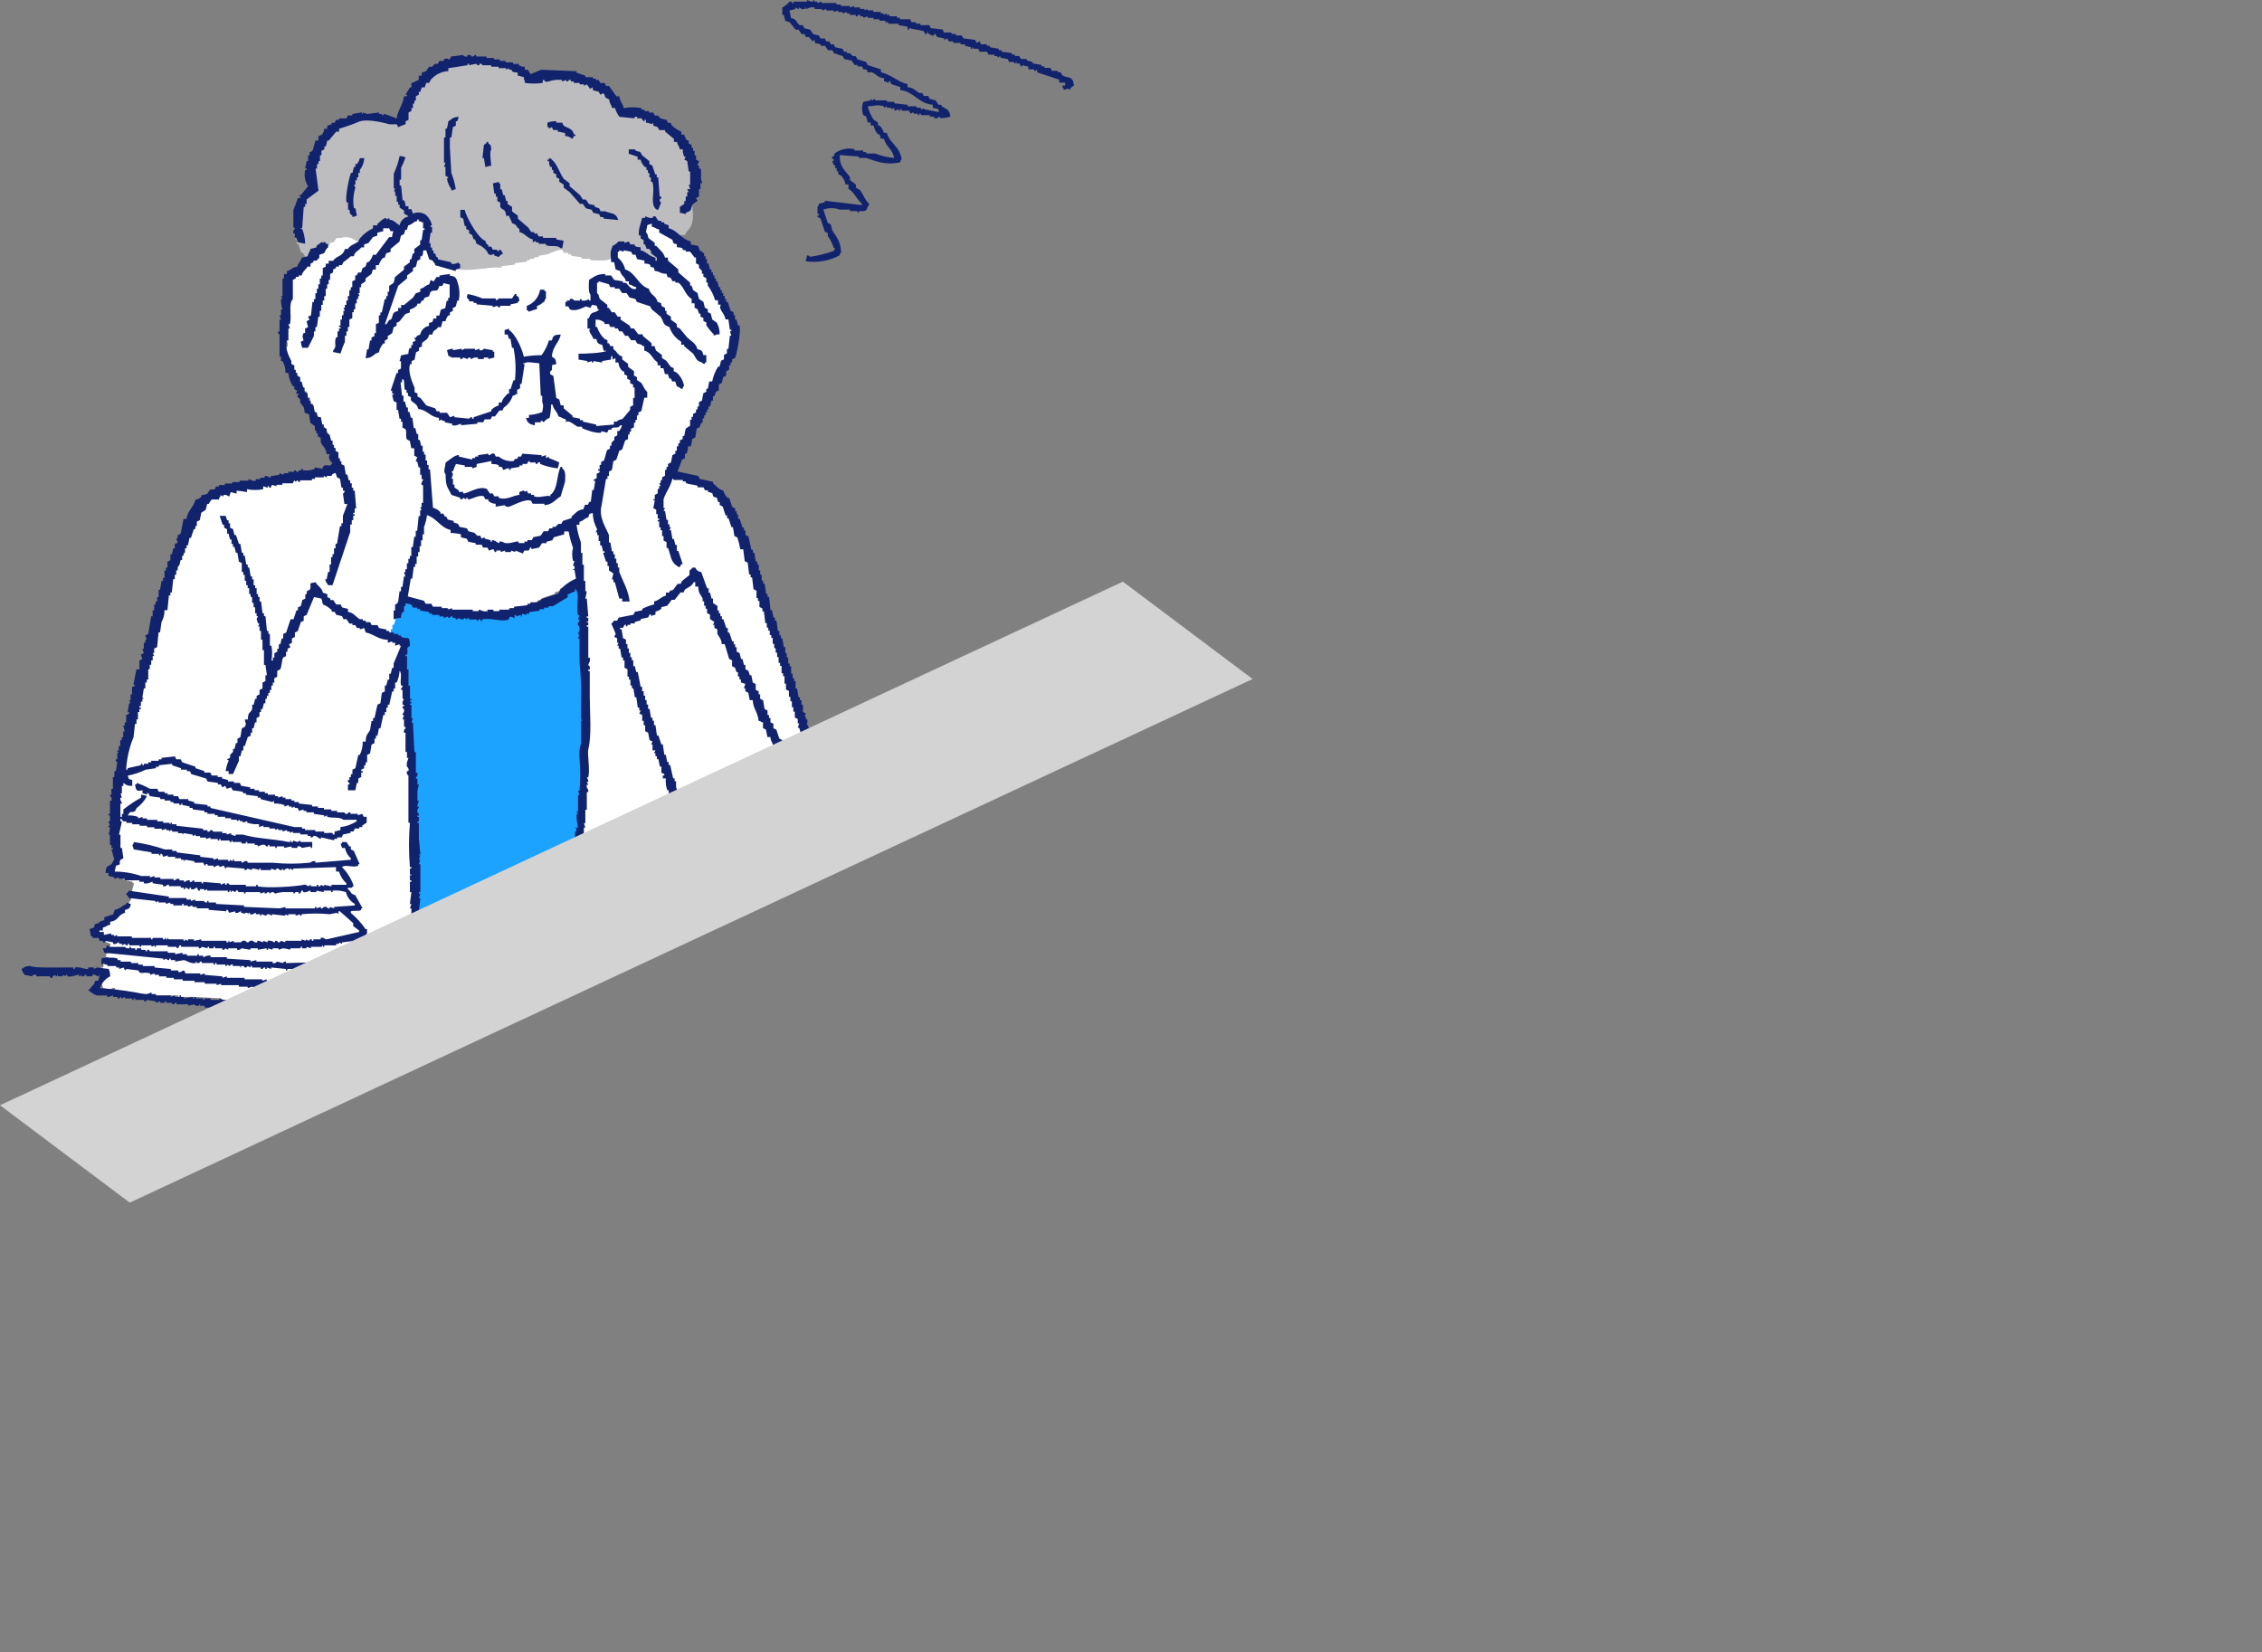
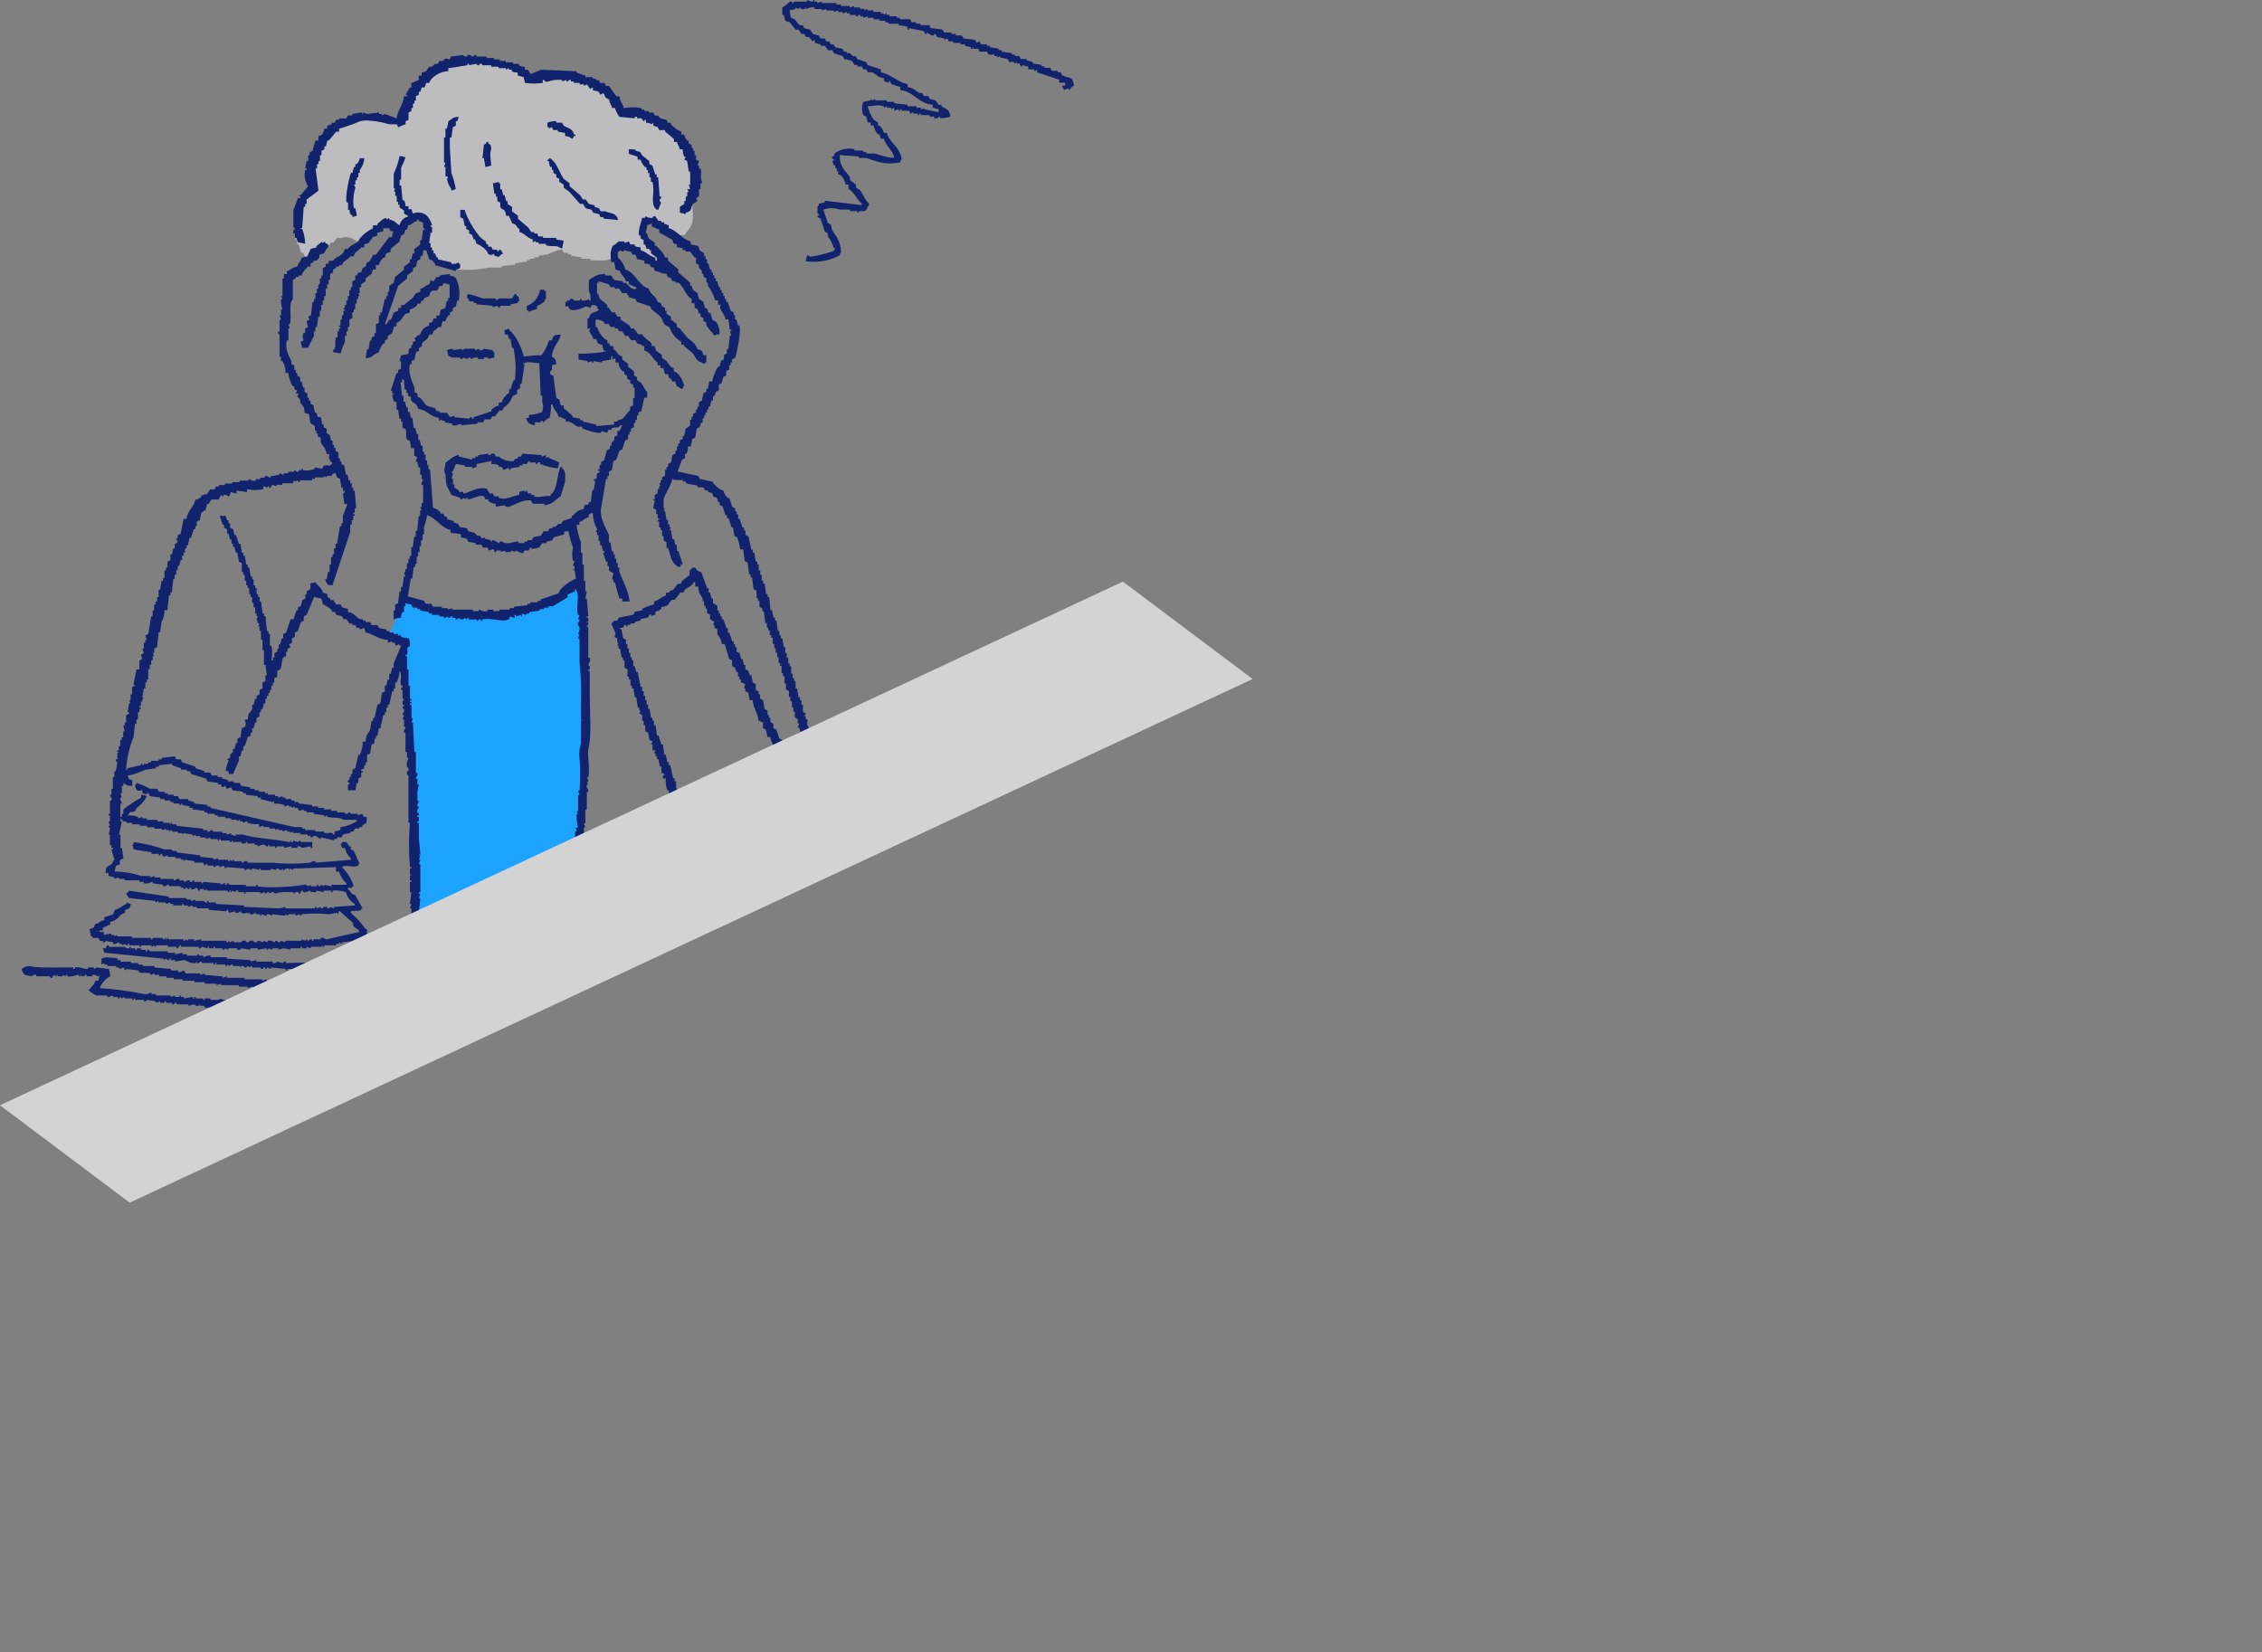
<svg xmlns="http://www.w3.org/2000/svg" id="_レイヤー_1" data-name="レイヤー 1" viewBox="0 0 445.52 325.49">
  <rect x="0" y="0" width="445.52" height="325.49" fill="#808080" stroke="none" />
  <defs>
    <style>
      .cls-1 {
        fill: #bdbdc0;
      }

      .cls-1, .cls-2, .cls-3, .cls-4, .cls-5, .cls-6 {
        stroke-width: 0px;
      }

      .cls-1, .cls-3, .cls-5, .cls-6 {
        fill-rule: evenodd;
      }

      .cls-2 {
        fill: none;
      }

      .cls-3 {
        fill: #1ba3ff;
      }

      .cls-4 {
        fill: #d3d3d3;
      }

      .cls-5 {
        fill: #fff;
      }

      .cls-7 {
        clip-path: url(#clippath);
      }

      .cls-6 {
        fill: #12236d;
      }
    </style>
    <clipPath id="clippath">
      <rect class="cls-2" x="4.26" width="207.42" height="198.72" />
    </clipPath>
  </defs>
  <g id="_グループ_117" data-name="グループ 117">
    <g id="men_left" data-name="men left">
      <g class="cls-7">
        <g id="_グループ_126" data-name="グループ 126">
-           <path id="_パス_1414" data-name="パス 1414" class="cls-5" d="m157.85,142.28v-.87h-.29v-.58h-.29c-.19-1.16-.39-2.33-.58-3.49h-.29c-.1-.68-.19-1.36-.29-2.04h-.29v-.87h-.29v-.87h-.29v-.87h-.29l-.58-2.62h-.29v-.87h-.29v-.87h-.29v-.87h-.29v-.87h-.29v-.87h-.29v-.87h-.29l-.87-3.78h-.29v-1.16h-.29v-.87h-.29v-.87h-.29v-.87h-.29v-.58h-.29v-.87h-.29v-.58h-.29v-.87h-.29l-.29-1.16h-.29v-.87h-.29c-.1-.58-.19-1.16-.29-1.75h-.29v-.58h-.29v-.87h-.29v-.58h-.29v-.87h-.29l-.29-1.46h-.29v-.58h-.29v-.87h-.29v-.58h-.29c-.1-.49-.19-.97-.29-1.46h-.29l-.58-1.75h-.29v-.58h-.29v-.58h-.29v-.58h-.29v-.58h-.29v-1.16l-.87-.58-.29-.58-1.16-.29v-.29h-.58v-.29l-1.75-.58v-.29l-5.82-1.16,2.62-5.82h.29c.1-.39.19-.78.29-1.16h.29v-.87h.29l.58-1.75h.29v-.58h.29v-.58h.29l.29-1.16h.29c.1-.49.19-.97.29-1.46l.58-.29c.1-.39.19-.78.29-1.16h.29v-.58h.29v-.58h.29v-.58l.58-.58v-.58l.58-.29v-.58h.29c.1-.39.19-.78.29-1.16l.58-.29.29-1.16.58-.29v-.58c1.08-1.91,1.76-2.68,1.75-5.82v-1.75h-.29v-.58l-.58-.29-.29-1.16-.87-.58c-.1-.39-.19-.78-.29-1.16l-.58-.29c-.29-.87-.58-1.75-.87-2.62h-.29c-.1-.39-.19-.78-.29-1.16h-.29c-.1-.48-.19-.97-.29-1.46h-.29l-1.16-3.49-.58-.29v-.58l-1.74-1.46-2.33-2.62h-.58l-.29-.58h-.58l-.29-.58-1.75-.58-.29-.58-1.16-.29v-.29l-1.75.29c-.18.58.04.25-.29.58.1.65.03.76.29,1.16h.29v.58h.29l1.16,5.24c-.73-.29-1.41-.68-2.04-1.16h-.58v-.29l-1.75-.29v-.29c-1.71-.08-2.87-.23-3.2,1.16l-1.46.29-.29.58-5.24-.87c-1.15-.4-4.07-2.31-5.82-1.75v.29h-.87l-.29.58-1.75.58-.29.58h-.58v.29l-2.62.58c-2.49.89-6.44,2.16-9.89,1.16h-1.74v-.29l-1.75-.29v-.29h-.58v-.29h-.87l-.29-.58h-.58v-.29l-1.75-1.45c-.1-.48-.19-.97-.29-1.45h.29v-1.46h.29c.14-.82-.07-1.67-.58-2.33-.08-.77-.69-1.37-1.46-1.45-.33-.33,0-.12-.58-.29-.26.34-.69.34-.87.58v.58h-.29c-.58.96-.81,1.72-2.04,2.04l-.29.29-.87-1.17-2.91-.29c-.31.39-.8.54-1.16.87l-.29.58h-.58c-.73.53-.56,1.16-1.75,1.46v.29c-.61.18-1.11-.64-1.46-.87v-.29l-4.07-.29v.29h-.87v.29c-.55.25-.81.89-.58,1.46.11.4.4-.1.29.29h-.29v.58l-.58.29v.58l-.58.29-1.16,1.45h-.58l-.29.58h-.87l-2.04,2.33h-.29v.58c-.43.5-.29,1.69-.29,2.62l-.29,5.82h-.29v2.62h-.29c-.21.78.25,1.34.29,1.75.08.74-.29.87-.29.87.19.97.39,1.94.58,2.91h.29l.29,1.16.58.29v.58l.58.58v.58h.29v.58h.29v.58l.58.58v.58l.58.29c.1.39.19.78.29,1.16h.29c.1.39.19.78.29,1.16h.29c.1.48.19.97.29,1.46l.58.29v.58l.58.58v.58h.29v.58l.58.58v.58l.58.29c.97,2.33,1.94,4.65,2.91,6.98-1.51.3-2.98.78-4.36,1.45h-1.17v.29h-1.16v.29h-1.45v.29h-1.46v.29l-3.78.29c-6.8,2.03-14.87,1.15-15.71,9.31l-.87.29c-.44,1.07-.75,2.71-1.16,3.78v.87h-.29c-.1.39-.19.78-.29,1.16h-.29v.58h-.29v.87h-.29v.58h-.29v.87h-.29v.58h-.29l-1.16,4.95h-.29l-.58,2.62h-.29v.58h-.29v.87h-.29v.87h-.29v.87h-.29v.87h-.29c-.39,1.94-.78,3.88-1.16,5.82h-.29v1.16h-.29v1.16h-.29v1.45h-.29v1.16h-.29v1.16h-.29v.87h-.29v.87h-.29v.87h-.29v1.46h-.29v1.45h-.29v1.16h-.29v1.16h-.29v2.04h-.29v2.61h-.29v1.45h-.29v1.46h-.29v2.04h-.29v2.04h-.29v3.49l-.87.58v2.33h.29c.11.98,0,1.97-.29,2.91-.29,1.88,1.45,2.97,0,4.36v1.45h.29c.5.58,1.09,1.07,1.75,1.46l1.46.29v.29h.29c-.38,1.02-.58,2.11-.58,3.2-.37.31-.3.51-.58.87h-.29v.58l-2.04,1.75-.29.58-1.16.29-.58.87c-1.29.62-1.45-.95-2.04.87-.33.33-.12,0-.29.58h.29v.58c.82.81,1.81,1.4,2.91,1.75-.1.58-.19,1.16-.29,1.74l-.58.29v.58h-.29l-.29,2.04h-.29c.09.98.23,1.34.87,1.74-.19.38-.5.68-.87.87,0,.5.1.99.29,1.45l1.45.29c.2-.27.55-.39.87-.29v.29h.58v.29h1.75v.29h1.74v.29h3.2v.29h5.24v.29h2.91l5.53.29v.29h3.2v-.29c1.94-.53,5.38.22,6.98.29,3.02.14,7.11.77,9.89,0,1.39-.39,2.02.41,2.91-.58,1.18-.34.58-.59,1.46-1.16v-1.45h3.78c.17-.22.37-.41.58-.58-.1-.97-.19-1.94-.29-2.91h4.65v.29h.87c.4.1-.12.34.29.29v-.29h.87l.58-.87c.22-.09.48.02.56.24,0,.02.01.03.02.05.5.07,1.02-.03,1.46-.29v-.58h.29c-.1-1.65-.19-3.3-.29-4.95h-.3v-21.82h.29c-.1-3.39-.19-6.79-.29-10.18h-.29v-3.78l-.29-7.85h-.29v-3.49h-.29v-2.33h-.29v-3.2h-.29v-3.2h-.29c-.64-2.25.78-2.69-1.46-3.78.08-1.42.53-1.66.87-2.62v-1.16h.29v-1.16h.29c.1-.58.19-1.16.29-1.74h.29v-.29l.87.29v.29h.58v.29h.58v.29h1.16v.29h1.16v.29h1.16v.29h1.75v.29h1.45v.29h2.04v.29l4.07.29v.29l4.94.29.87-1.45,3.2-.29v-.29h.87v-.29l1.75-.58v-.29h.58v-.29l2.62-.87v-.29l.87-.29.29-.58h.58v-.29c.86-.34,1.64-.83,2.33-1.46.64.71.25,1.82.58,2.91h.29v1.75h.29v2.04h.29v2.62h.29v3.78c.93,3.32.58,8.64.58,12.8v5.24h-.29v7.27h-.29v3.49h-.29v2.62h-.29c-.1,1.94-.19,3.88-.29,5.82-.79,3.04-1.18,6.17-1.16,9.31l.36-.04c.59-.6,1.27-1.12,2.01-1.53.64-.34,1.35-.51,2.08-.5.35,0,.7.03,1.04.11l.33-.08.29-.58,1.75-.58.29-.58h.58v-.29h.58l.29-.57h.58l.29-.58h.58l.58-.87h.58l.29-.58h.58l.58-.87h.58l1.16-1.45h.58l1.16-1.46.26-.07c.49-.75,1.25-1.3,2.12-1.52.41-.17.84-.27,1.28-.3.64-1.43,2.1-2.32,3.67-2.23.22,0,.45.02.67.05h.43v-.29l1.16-.29.29-.58h.58v-.29h.58v-.29h.58v-.29h.58v-.29h.58l.58-.58h.58l.29-.58,1.16-.29v-.29h.58v-.29h.58l.58-.58h.58l.29-.58,1.16-.29.29-.58,1.16-.29.29-.58.87-.29v-.29l1.16-.29c.1-.19.19-.39.29-.58h.58l.58-.87h.58l.58-.87h.58l1.75-2.04h.58c.18-.58-.04-.25.29-.58-.15-1.32-.55-2.6-1.16-3.78" />
          <path id="_パス_1415" data-name="パス 1415" class="cls-1" d="m136.04,31.44h-.29v-.87h-.29c-.1-.39-.19-.78-.29-1.16h-.29v-.58l-.58-.29v-.58l-.58-.29v-.58h-.29l-.87-1.16h-.58l-.29-.58h-.58l-1.16-1.46h-.58v-.29h-.58v-.29h-.87v-.29h-.87v-.29h-.87v-.29h-.87v-.29h-2.62l-1.75-2.04h-.29l-.29-.58h-.58c-.19-.39-.39-.77-.58-1.16l-1.16-.87-.29-.58h-.58c-.1-.19-.19-.39-.29-.58h-.58l-.29-.58-1.16-.29v-.29c-1.05-.48-5.7-1.42-7.56-.87-.45.13-2.32,1.05-2.91.87v-.29l-1.16-.29-.29-.58-4.65-2.04-4.36-.29v.29h-3.78v.29h-1.74v.29h-.87v.29h-.87v.29h-.58l-.29.58h-.58l-.29.58-1.75,1.45v.58l-1.16.87c-.1.39-.19.77-.29,1.16l-.58.29v.58h-.29v.58h-.29c-.1.78-.19,1.55-.29,2.33h-.29l-.87,1.16-9.6-.29c-3.02.96-6.86,5.11-7.85,8.15l-.29,4.36h.29v1.16h-.29v.87l-1.75,1.46v.58h-.29l-.58,1.75h-.29v2.91c-.1.97-.19,1.94-.29,2.91h.29v.87h.29l.58,1.75h.29l.58.87c1.57-.15.92-.15,1.75-.87v-.29h.87v-.29h.58v-.29h.58l.29-.58h.58l.29-.58h.58l.58-.87h.87c1-.36,2.12-.13,2.91.58h1.45v-.29l.87-.58v-.58l.58-.29v-.29h.58l.29-.58h.58l.58-.87,1.16-.29v-.29h.29v.29h1.16v.58l1.16.29c.49-.6.68-.24,1.16-.58.1-.19.19-.39.29-.58.8-.73,1.96-1.53,2.91-.58.45.3,1.77,1.98,1.45,2.91l-.58.29v1.74h.29v.58h.29l.58,1.75.58.29,1.16,1.46,1.16.29v.29h.87v.29h1.16v.29c1.34.4,5.18-.03,6.11-.29h2.62v-.29l2.62-.29v-.29l2.33-.29v-.29h.58v-.29h.87v-.29h.87v-.29l1.74-.29c.42-.16,2.33-1.08,2.91-.87l.29.58h.87v.29h.58v.29l2.04.29v.29h1.74v.29c3.7.14,4.75.33,5.24-2.91,1.76-.04,3.49.47,4.95,1.46l.58.87c.8.54,1.68.93,2.62,1.16.24-.26.54-.46.87-.58-.08-2.05-.26-1.51-1.46-2.33l-.29-.58h-.58l-.29-.58h-.29v-.87h-.29v-.58h-.29v-1.75l-.29-.29h.29v-.29c1-.03,2.67-.2,3.2.29.79.22.66.07.87.87,1.13.19,1.82.29,2.33,1.16h1.46l.29-.58c1.86-1.78,1.17-3.42,1.16-6.4,0-2.64.53-5.4-.29-7.85" />
          <path id="_パス_1416" data-name="パス 1416" class="cls-3" d="m113.51,173.54c-.06-.33-.11-.67-.17-1.01h-.29c.1-1.07.19-2.13.29-3.2h.29v-2.91h.29v-3.2h.29v-4.07h.29v-3.2c-.03-1.76.17-3.52.58-5.24.1-2.81.19-5.62.29-8.44.64-2.28.63-11.68,0-13.96v-2.91h-.29v-7.56l.29-.87h-.29v-.87h-.29c-.1-.29-.19-.58-.29-.87-.58-.18-.25.04-.58-.29-1.69.21-1.62.9-2.62,1.74v.29h-.58l-.29.58h-.58v.29h-.58v.29h-.87v.29l-1.16.29v.29l-2.62.58v.29h-.58v.29h-1.16v.29h-1.46v.29h-2.04v.29h-3.2v.29c-1.34.38-7.99.02-9.02-.29v-.29h-1.16v-.29h-1.45v-.29h-.87v-.29h-.87v-.29h-.87l-.58-.87c-.77-.45-.56.32-1.16-.58-.73-.11-1.47.1-2.04.58.1,1.48-.09,2.96-.58,4.36h-.29v.87h-.29c-.05,1.28-.17,1.76.87,2.04v.29l1.16-.29c.48,6.88.97,13.77,1.45,20.65h.29v2.33h.29v2.04h.29v2.62h.29c.19,3.49.39,6.98.58,10.47.1,2.42.19,4.85.29,7.27h-.29c-.19,6.11-.39,12.22-.58,18.33h.29v.58l.87.58v.29h.87v.29c1.63.03,3.23-.37,4.65-1.16l1.16-1.45h.58l.58-.58h.58v-.29h.58l.29-.58,1.74-.58.29-.58,1.74-.58.29-.58h.58l.58-.58h.58v-.29h.58v-.29h.58l.29-.58,1.16-.29.29-.58,1.16-.29.29-.58h.58l.29-.58h.58l.29-.58,1.16-.29.58-.87,1.16-.29.29-.58,1.16-.29.29-.58h.58l.58-.87h.58l.11-.21c.39-1.28,1.43-2.26,2.74-2.55.07-.1.15-.2.23-.3" />
          <path id="_パス_1417" data-name="パス 1417" class="cls-6" d="m155.53.32c-.43.46-.92.85-1.45,1.16v1.46h.29c.1.39.19.78.29,1.16l.87.29,1.17,1.45h.58l.58.87h.58l.29.58h.58c.18.12.23.39.58.58v.29l.58-.29v.58l1.16.29v.29h.87l.58.87h.87l.29.58,1.75.58.29.58,1.45.29.58.87h.58v.29h.87l.29.58h.58l.29.58h.87c.88.41,1.03,1.02,2.33,1.16v.58l.87.29c.29-.07-.08-.47.29-.29l.29.58,1.74.58v.58c2.73.34,3.55,2.65,6.4,2.91v.58l1.16.29v.58l-2.91-.58v-.29l-.29.29h-.29v-.29h-.87v-.29h-1.76v-.29l-2.62-.29v-.29h-1.45v-.29h-2.33v-.29l-.58.29c-.4-.08.11-.39-.29-.29v.29l-1.45.29c-.32.84-.32,1.77,0,2.62l.58.29c.1.39.19.78.29,1.16h.58v.58h.58c.12.65.42,1.26.87,1.75h.29c.1.29.19.58.29.87h.58c.42,1.56,1.69,2.08,2.04,3.78-1.3-.1-2.57-.4-3.78-.87h-1.74v-.29h-.58v-.29h-1.75v-.29c-1.2-.25-2.44-.04-3.49.58-.49.33-.4.18-.58.87h-.29c-.21.46.29.57.29.58v.29h-.29c.1.29.19.58.29.87h.29v.58h.29v.58h.29v.58l.58.29c.45.49.75,1.09.87,1.75h.58v.87c1.2.7,1.6,2.06,2.62,2.91v.29l-7.27-.87v.29l-1.16.29c-.17.58.04.25-.29.58v1.46h.29v.29h-.29v.29l.58.29c.29.87.58,1.75.87,2.62l.58.29v.58c.53.7.92,1.49,1.16,2.33h.29l-.29.58c-1.51.54-3.07.93-4.65,1.16-.33-.33,0-.12-.58-.29-.1.39-.19.78-.29,1.16,2.3.34,4.64-.06,6.69-1.16.17-.58-.04-.25.29-.58-.14-2.33-.85-2.92-1.75-4.36-.1-.39-.19-.78-.29-1.16l-.58-.29-.87-2.62c1.03-.38,2.17-.38,3.2,0h2.04v.29h1.45v.29h.29v-.29c1.2.02,1.49.12,1.75-.87.33-.33.12,0,.29-.58-.79-.64-1.14-1.77-1.75-2.62l-.87-.58v-.58l-1.16-.87v-.58c-.96-1.41-2.03-1.88-2.04-4.36l3.78.29v.29h1.45c2.3.76,3.73,1.42,6.69.87.17-.58-.04-.25.29-.58-.31-2.61-2.39-3.16-2.91-5.24h-.58c-.16-.55-.46-1.06-.87-1.45h-.29v-.58l-.87-.58c-.54-.8-.93-1.68-1.16-2.62,1.49-.05,1.75-.4,3.2,0v.29l.58-.29v.29h.87v.29l.58-.29v.58l.87-.29v.29h.29v-.29h.29v.29h1.46l.29.58.58-.29v.29h.87v.29h.29v-.29h.29v.29h1.75v.29h.87v.29c.63.2.81-.19,1.16-.29v.29c.69.03,1.38-.07,2.04-.29-.16-1.44-.77-1.45-1.75-2.04v-.29h-.58l-.58-.87-1.16-.29-.29-.58h-.88l-.29-.58h-.58c-.81-.45-1.12-1.05-2.33-1.16v-.58c-1.99-.46-3.23-1.93-5.24-2.33v-.58l-2.62-.87-.29-.58-1.75-.58-.29-.58h-.58l-.58-.58h-.58v-.29h-.57l-.29-.58-1.45-.29-.29-.58h-.58l-.29-.58h-.59l-.29-.58h-.87l-.29-.58-1.16-.29-.58-.87-1.16-.29-.29-.58h-.58c-.74-.52-.49-1.14-1.75-1.45-.1-.48-.19-.97-.29-1.45l1.16-.29v-.29l.58.29c.4-.08-.12-.35.29-.29.19.28.55.4.87.29.4-.09-.11-.36.29-.29v.29c.39-.03.98-.52,1.75-.29v.29h1.45v.29l.87-.29v.29h1.45v.29l.87-.29v.29h.87v.29l.87-.29v.29h.58v.29h1.16v.29h.29c.07-.24.32-.37.56-.3,0,0,.02,0,.03,0v.29h.58v.29l.87-.29v.29h1.16v.29h1.16v.29h1.16v.29h.58v.29h2.04v.29l1.75.29v.58h.29v-.29l2.91.58.29.58h.29v-.29c.47.15.81.7,1.45.58v-.29h.29l.29.58,1.45.29v.29l.58-.29.29.58h.87v.29h1.45v.29h.87v.29l1.16.29v.29h.29v-.29c.4.11-.1.16.29.29h.87l.29.58h1.45l.29.58h1.16v.29h.58v.29l.58-.29v.29l1.45.29.29.58h.87c.38.15-.11.38.29.29.38-.08-.09-.44.29-.29v.29h.58l.29.58h.29v-.29c.36.17.76.27,1.16.29v.58h1.16v.29h.29l.29-.29v.58l4.36,1.45v.58h1.16v.58h-.58c.17.58-.04.25.29.58v.29l.87-.29.29.29c.19-.38.5-.68.87-.87-.26-2.08-1.08-1.27-2.33-2.04l-.29-.58h-.58v-.29h-1.16l-.29-.58h-1.16v-.29h-.58v-.29l-1.75-.29v-.29l-1.16-.29v-.29h-1.17l-.29-.58h-.87v-.29h-.58v-.29l-2.04-.29v-.29h-.58v-.29l-1.74-.29v-.29h-.58v-.29h-1.16l-.29-.58-.58.29-.29-.58-2.33-.29-.29-.58h-1.17v-.29h-.87v-.29h-1.45l-.29-.58-2.33-.29-.29-.58h-1.75v-.29h-.87v-.29h-.87l-.29-.58h-2.03v-.29h-.58v-.29h-1.45v-.29h-.58v-.29l-.58.29v-.29h-.58v-.29h-1.45v-.29h-1.16v-.29l-.58.29v-.29h-.87v-.29h-1.16v-.29l-.87.29v-.29h-1.75v-.29h-.87v-.29h-2.91v-.29l-.87.29v-.29h-.58V.03c-.4-.08,0,.04-.29.29-.69.05-.76-.28-1.16-.29v.29h-2.63v.29h-.29v-.29h-.58Z" />
          <path id="_パス_1418" data-name="パス 1418" class="cls-6" d="m57.78,45.98h.29v.87h.29c.1.29.19.58.29.87l1.46.29c-.03-1-.23-1.98-.58-2.91h-.29c-.02-.41.23.12.29-.29.1-1.36.19-2.72.29-4.07h.29v-.58h.29v-.87l2.33-1.74c-.19-1.45-.39-2.91-.58-4.36h.29v-.87h.29v-.58h.29v-1.16h.29v-.87l.58-.29v-.58h.29l.29-1.16h.29l1.45-1.75h.58v-.58c1.39-.4,2.75-.88,4.07-1.45,1.9-.54,5.36.45,5.82.58h1.46l.29.58s1.07-.51,1.45-.58v-.58l.58-.29v-1.46l.58-.29v-.58h.29v-.88h.29v-.58h.29v-.87l.58-.29v-.58h.29l.29-.87h.58l.29-.87h.58l.29-.58c.86-1.05,2.13-1.69,3.49-1.75v-.58l3.78-.58v-.29h.29v.29l1.46-.29s.02.37.58.29v-.29c.63-.08.58.29.58.29h1.75v.29h1.45v.29h1.45v.29l.58-.29v.29h.58v.29c.4.26.5.22,1.16.29v.58l1.16.29.29,1.16c1.16.17,2.33.17,3.49,0v-.58h.29c.05.37.45.42.87.29.84-.3,1.73-.39,2.62-.29v.29l.87-.29v.29h.29c.08-.24.34-.37.58-.29v.29h.58v.29h1.16v.29h.87v.29l.58-.29c.19.29.39.58.58.87l.58-.29v.58l1.16.29.29.58.58-.29c.67.61-.07.82,1.16,1.16.14,1.12.36.81.58,1.75h.58c.18.63.48,1.22.87,1.74l2.91.29c.07-.02.09-.4.58-.29v.29h.87c.14.06.09.52.58.58v-.29h.29v.58c.4.02.8.12,1.16.29l.29-.29v.58l.87.29.29.58h1.16v.29l1.75,1.46v.58h.58c.2.79.39.66.58,1.46h.58c-.04.5.06,1.01.29,1.45h.29l-.29.58.58.29c.1.68.19,1.36.29,2.04h.29v2.62h-.29l.29.87h-.58l.29.58h-.29v.87h-.29v.87h-.29v.58l-.87.58v1.16c.4.06.79.16,1.16.29v-.29c1.43-.39.8-.77,1.45-1.74l.87-.58-.29-.58.58-.29v-1.45h.29v-1.16h.29v-.29c-.42-.78.04-1.71-.29-2.62h-.29v-.58h-.29l.29-.87-.58-.29v-.87h-.29v-.87h-.29v-.58h-.29v-.58l-.58-.29v-.58h-.29c-.3-.33-.5-.73-.58-1.16h-.58v-.58c-.78-.32-1.48-.82-2.04-1.45v-.29h-.58l-.29-.58-1.16-.29-.58-.58h-.58l-.29-.58h-.87v-.29h-.87v-.29h-.58v-.29c-1.15-.22-2.34-.22-3.49,0-.25-1.08-.74-1.14-.87-2.33h-.58l-1.46-2.04h-.58l-.29-.58h-.87l-.29-.58h-.58v-.29h-.58v-.29h-1.46v-.29l-1.75-.58v-.29l-6.98-.29c-.09.02-2.04.87-2.04.87l-.58-.87h-.58v-.58c-.41,0-.81-.09-1.16-.29v-.29h-1.16v-.29h-1.45v-.29h-1.16v-.29h-1.16v-.29h-1.45v-.29h-2.04v-.29h-.29c-.1.22-.34.34-.58.29,0,0-.18-.42-.87-.29v.29c-.68.12-.87-.29-.87-.29l-2.33.29-.29.58c-.53-.05-.37-.37-1.16,0v.29h-.87l-.29.58h-.58l-.58.58h-.58l-.58.87-.87.29v.58h-.58v.87c-.79.2-.66.4-1.45.58v.87h-.29l-.87,1.45h.29v.29h-.58c-.21,1.76-1.28,2.81-1.45,4.36l-2.33-.87-.58.29v-.29h-.58v-.29l-2.33.29-.87-.29v.29c-.41.05.12-.24-.29-.29l-1.75.29v.29h-.87c-.1.19-.19.39-.29.58h-1.46v.29h-.58l-.29.58h-.58v.29l-.87.29v.58h-.58c-.18.91-.27,1.22-1.16,1.46v.87h-.58c-.19.68-.39,1.36-.58,2.04l-.58.29v.58h-.29v1.16h-.29c-.1.48-.19.97-.29,1.45h.29v.29h-.29c-.25,1.1-.04,2.26.58,3.2l-1.45,1.75h-.29c.1.19.19.39.29.58h-.58c-.24.79-.53,1.57-.87,2.33v3.49h.29c.05.37-.49.49-.29,1.16" />
          <path id="_パス_1419" data-name="パス 1419" class="cls-6" d="m88.91,27.08c.1-.68.19-1.36.29-2.04l.58-.29v-.87h.29l.29-.87c-1.32.08-1.24.41-2.04.87-.1.48-.19.97-.29,1.45h-.29v1.75h-.29v4.94h.29l-.29.87h.29v1.75l.58.29-.29.29c.13.74.43,1.43.87,2.04v.29l.87-.29c-.18-1.09-.47-2.17-.87-3.2-.1-1.65-.19-3.3-.29-4.94v-2.04h.29Z" />
          <path id="_パス_1420" data-name="パス 1420" class="cls-6" d="m107.82,24.17v.87h.29v.29l.58-.29.29.58h.87v.29l1.45.29v.58c.94.11.85.26,1.46.58l.29-.58h.29v-.29h-.29c-.33-1.26-1.09-1.14-2.04-1.75l-.29-.58h-1.16v-.29c-.6-.02-1.19.08-1.75.29" />
          <path id="_パス_1421" data-name="パス 1421" class="cls-6" d="m95.89,27.95c-.12.26-.32.47-.58.58-.1.87-.19,1.75-.29,2.62h.29c.1.58.19,1.16.29,1.75l1.16-.29c-.12-1.14-.35-2.72,0-3.2-.1-.87-.03-.8-.58-1.16v-.29h-.29Z" />
          <path id="_パス_1422" data-name="パス 1422" class="cls-6" d="m130.22,38.71h-.29c-.1-1.26-.19-2.52-.29-3.78h-.29v-.58h-.29l-.58-1.74-.58-.29v-.58l-1.45-1.16-.29-.58c-.49-.33-.66,0-1.16-.58h-1.16v.87l1.74.58v.58h.58c.16.55.46,1.06.87,1.46h.29v.58h.29v.58h.29v.87h.29v.87h.29c.6,1.84-.45,4.03.58,5.24.33.33,0,.12.58.29l.58-1.46c-.23-.1-.35-.34-.29-.58.01-.06.37-.11.29-.58" />
          <path id="_パス_1423" data-name="パス 1423" class="cls-6" d="m154.36,146.64h-.29v-.87l-.58-.29-.58-1.75-.58-.29v-.87l-.58-.29v-.87h-.29v-.58h-.29v-.87l-.58-.29-.29-1.74-.58-.29v-.87h-.29v-.58l-.58-.29v-1.16l-.58-.29c-.1-.48-.19-.97-.29-1.45h-.29l-.29-.87-.58-.29v-.87h-.29c-.1-.39-.19-.78-.29-1.16h-.28c-.1-.39-.19-.78-.29-1.16l-.58-.29v-.87h-.29v-.58h-.29v-.58h-.29l-.58-1.74h-.29v-.87h-.29l-.59-1.75h-.29v-.58h-.29v-.58h-.29v-.58h-.29v-.87l-.87-.58v-.87h-.29l-.29-1.16h-.28v-.87h-.3l-1.16-3.2c-.52-.04-.98-.38-1.16-.87h-.57c-.16.3-.53.5-.58.58v.87l-1.46,1.16-.29.58h-.58l-.87,1.16c-.62.46-.3-.3-.87.58h-.58v.58c-1.04.28-1.28.91-2.33,1.16v.58c-.81.2-1.59.5-2.33.87v.29l-1.45.29-.29.58-2.91.58-.29.58h-.58c-.18.12-.22.39-.58.58.24.59.68,1.5.87,2.04l-.29.58.58.29v.87h.29l-.29.58h.29v.58h.29c.1.58.19,1.16.29,1.74h.29v.58h.29v1.45l.58.29v1.46h.29v.58h.29v1.16h.29v.58h.29c.1.58.19,1.16.29,1.74h.29c.1.68.19,1.36.29,2.04h.29v.58h.29l-.29.58.58.29v1.16h.29v.87h.29v1.16l.58.29c.1.49.19.97.29,1.46l.58.29-.29.58h.29v1.16h.58l-.29.58h.29v.58h.29v.58h.29c.1.49.19.97.29,1.46h.29v1.16c.07.16.73.18.58.58h-.29v.58h.58c-.06.79.04,1.58.29,2.33h.29v.87h.29v.58h.29v1.16h.29v.58h.29l.83,2.5c.07,0,.14-.02.21-.02.25-.56.63-1.05,1.11-1.43-.66-1.52-1.3-3.3-1.86-4.83v-1.17h-.29v-.58h-.29l-.58-2.62h-.29v-.58h-.29c-.1-.48-.19-.97-.29-1.45h-.29c-.1-.68-.19-1.36-.29-2.04h-.29c-.19-.58-.39-1.16-.58-1.75h-.29c-.1-.68-.19-1.36-.29-2.04h-.29v-.87h-.29v-.58h-.29c-.1-.58-.19-1.16-.29-1.75h-.29v-.87h-.29v-.87h-.29v-.87h-.29v-.87h-.3v-.87h-.29l-.58-2.91h-.29l-.29-1.16h-.29v-1.16h-.29v-.58h-.29v-.87h-.29v-.87h-.28v-.87h-.29v-.87l-.58-.29c-.1-.58-.19-1.16-.29-1.75h-.29v-.29h.58l.29-.58h.29v.29h.29v-.29h.58v-.29h.87v-.29l1.16-.29v-.29l1.46-.29.29-.58h.29v.29l.87-.29v-.58c.43-.08.84-.28,1.16-.58v-.29l1.16-.29.87-1.16h.58l1.16-1.45h.58l.29-.58c.84-.57,1.21-.53,1.74-1.45h.29v.87h.58c.09,1.46.41,1.44.87,2.33v.58h.29v.87h.29v.58h.29v.87l.58.29v.87l.87.58-.29.58h.29v.58l.58.29v.87c.33.7.78.92.87,2.04h.58l.87,2.91.58.29v1.16l.58.29c.1.29.19.58.29.87h.29v.87h.29v.58h.29v.58l.87.29-.29.87h.29v.58l.58.29c.1.49.19.97.29,1.46h.58c.13,1.82,1.01,2.3,1.16,4.07.58.18.25-.04.58.29h.29v1.16l.58.29c.1.48.19.97.29,1.46h.58c.17,1.27.44.77.58,2.04l.87.29c.18.58-.04.25.29.58v.29c.69-.19.54-.08.87-.58h.29l-.29-1.16" />
          <path id="_パス_1424" data-name="パス 1424" class="cls-6" d="m159.02,142.57v-.87h-.29v-.58h-.29l.29-.58-.58-.29v-1.45h-.29v-.87h-.29v-.58h-.29c-.1-.58-.19-1.16-.29-1.75h-.29v-1.45h-.29v-.58h-.29v-.87h-.29v-1.45h-.29v-.58h-.29v-1.16h-.29v-.87h-.29v-1.17h-.29c-.1-.58-.19-1.16-.29-1.74h-.29v-.58h-.29v-.87h-.29c-.1-.68-.19-1.36-.29-2.04h-.29v-.58h-.29l-.29-1.46h-.29c-.1-.87-.19-1.75-.29-2.62h-.29v-.58h-.29c-.1-.68-.19-1.36-.29-2.04h-.29v-.58h-.29v-1.16h-.29v-.87h-.29v-1.16h-.29v-.58h-.29c-.1-.58-.19-1.16-.29-1.75h-.29v-.58h-.29l-.58-2.62-.58-.29v-.87h-.29v-.58h-.29l-.58-1.74h-.29v-.87h-.29v-.58h-.29v-.58l-.58-.29-.58-1.75h-.29c-.42-.39-.73-.9-.87-1.46-.97-.28-1.35-.9-2.04-1.45v-.29l-2.62-.58-.29-.58-4.07-.87.87-2.33.58-.29v-.87h.29c.24-.44.34-.95.29-1.46h.58c.1-.48.19-.97.29-1.46l.58-.29c.1-.58.19-1.16.29-1.75l.58-.29.29-.87h.29v-.87h.29v-.58h.29v-.58h.29v-.58h.29v-.58h.29c.1-.39.19-.78.29-1.16h.29v-.87h.29c.1-.29.19-.58.29-.87l.58-.29v-1.16l.58-.29c.1-.39.19-.78.29-1.16l.58-.29v-.87l.58-.29v-.87h.29v-.58h.29v-.58l.58-.29c.3-.57,1.27-5.28.87-6.4h-.29c-.1-.39-.19-.78-.29-1.16h-.29v-.87h-.29v-.58l-.58-.29-.58-1.75h-.29v-.58h-.29v-.58h-.29v-.58h-.29v-.58h-.29v-.58h-.29c-.1-.39-.19-.78-.29-1.16h-.29v-.58h-.29v-.58h-.29v-.58h-.29v-.58h-.29c-.1-.39-.19-.78-.29-1.16h-.29v-.87h-.29v-.58h-.29v-.58l-.87-.58-.29-.87-1.46-.29v-.58c-1.87-.44-2.59-2.17-4.36-2.62v-.58l-.87-.29v-.29h-.58v-.29h-.58l-.58-.87c-.48-.17-.54.28-.58.29-.71.13-1.24-.32-1.45-.29v.29h-.58c-.17.89-.92,2.56-.58,3.49h.29v.58l.58.29v.87h.29l.29.87h.58v.29h.29v.58l1.16.87v.58h-.29v-.58c-1.3-.3-1.67-1.15-2.91-1.46v-.58c-.66-.09-.75-.04-1.16-.29v-.29h-.87l-.29-.58-.87.29v-.29h-1.16c-.33.36-.72.66-1.16.87-.58,1.41-.4,1.49-.29,3.2h.58c.1.49.19.97.29,1.46l.87.29c.31,1.12.87.91,1.16,2.04h.58v.58c.79.2.66.39,1.45.58v.29c-.97.44-1.71-.96-2.04-1.16h-.58v-.29l-1.74-.29-.58-.87h-1.16v-.29c-1.85.04-2.07.54-3.2,1.16-.03.95-.17,2.41.29,2.91v1.16h-.29v-.29c-.43.28-.95.39-1.46.29v-.29h-.29v.29h-1.16c-.18-.3-.55-.43-.87-.29v.29h-.58v.29h-.29v.87h.58c.1.19.19.39.29.58,1.21.53,2.64-.41,3.2-.58l.87.29.29-.58c.99.11.94,0,1.16.87h.29c-.86.95-1.6.14-2.04,1.75h-.29v2.04h.58c-.64.5.43,1.3.58,2.04h.58c.21.84.31.96,1.16,1.16.1.39.19.78.29,1.16h.58c-.48.44-4.46.61-5.53.58v1.16l1.75.29v.29l.87-.29v.29h.29v-.29l1.75.29v-.29l1.74-.29s-.02-1.1.29-.58v.58l.58-.29v.87h.58c.04.68.36,1.3.87,1.75h.29v.58l.58.29v.58l.58.29v.58l.58.29v.58h.29v2.04h-.29v1.46l-.58.29v.58l-1.46,1.75c-.48.33-.66.01-1.16.58h-.58v.58l-3.49.29v-.29l-2.62-.58v-.29h-.58v-.29l-1.46-.29v-.29l-1.74-1.46v-.58h-.58l-.3-1.16-.58-.29c-.19-1.45-.39-2.91-.58-4.36l-.58-.29c-.21-.66.13-.68.29-.87.07-1.45-.07-.81.87-1.16-.11-.98-.21-1.08-.87-1.46.14-2.12,1.37-2.62,1.75-4.36-1.23.03-1.51.14-1.75,1.16h-.58c-.31,1.05-.81,2.03-1.46,2.91-1.17,0-2.34.09-3.49.29-.35-1.62-1.66-4.5-2.91-5.24v-.29l-.87.29v.87h.58c.1.29.19.58.29.87h.29c.1.58.19,1.16.29,1.75h.29c.43,2.11.52,4.26.29,6.4h-.29l-.58,1.75h-.29v.87h-.29c-.48.63-.92.86-1.16,1.75h-.58v.58c-.55.16-1.05.46-1.46.87v.29l-3.49,1.16v.29h-.29v-.29c-.53,0-.58.29-.58.29l-2.91-.29v-.29l-.87.29-.58-.87h-1.46v-.29h-.58l-.29-.58-1.75-.58-1.16-1.46-.58-.29v-.58l-.58-.29v-.87c-.32-.77-1.43-3.15-.87-4.65h.29v-.58l.58-.29c.1-.49.19-.97.29-1.46l.58-.29v-.58l.58-.29v-.58c.53-.75,1.1-.48,1.45-1.75h.58c.34-1.18.59-.58,1.16-1.46h.58c.1-.39.19-.78.29-1.16h.58c.09-.43.29-.84.58-1.16h.29v-.58l.58-.29v-.58l.58-.29c.1-.39.19-.78.29-1.16h.29c.26-1.26.16-2.57-.29-3.78-.24-.88-.54-1-1.46-1.16v-.29c-.68.05-1.36.15-2.04.29v.29h-.58l-.58.87-.58-.29-.29.87c-1,.27-.75.62-1.75.87v.58l-.87.29-.58.87-1.75,1.45h-.58v.58h-.58v.58c-1.44.38-.8.78-1.45,1.75h-.29l-.58.87h-.29c.87-2.52,1.75-5.04,2.62-7.56l1.75-1.46v-.58l1.16-.87v-.58l.58-.29c.1-.39.19-.78.29-1.16l.58-.29v-.58h.29c.26-.39.22-.51.29-1.16h.58l.58,1.75c1.06.34.51.27,1.16.87v.29l4.07,1.16v-.29l.87-.29v-.87h-.29v-.29c-.42.29-.95.4-1.46.29v-.29l-2.62-.58v-.29c-.71-.46-.19-.22-.58-.87h-.29v-.58h-.29v-.58h-.29v-.87h-.29c.1-.68.19-1.36.29-2.04h.29v-1.16h-.29v-.29h.29c-.18-.78-.59-1.48-1.16-2.04-.76-.55-1.76-.66-2.62-.29-.1-.29-.19-.58-.29-.87h-.58v-.58h-.58c0-.41-.09-.81-.29-1.16h-.29c-.1-.97-.19-1.94-.29-2.91h-.29v-1.16h.29v-2.33c.33-.66.62-1.34.87-2.04-.36-.18-.76-.28-1.16-.29-.25,1.2-.64,2.38-1.16,3.49v2.91h.29l-.29.58h.29v.87h.29v1.16h.29v.58h.29v.58l.87.58v.58c.17.22.58.23.87.58-.89.17-1.58.86-1.75,1.75-.75-.44-.98-.95-2.04-1.16v-.29l-.58.29v-.29c-.65.02-1.29.84-1.75,1.16v.29h-.87v.58c-1.01.48-1.91,1.17-2.62,2.04l-.29.58c-.76.55-1.53.66-2.04,1.45h-.58c-.42,1.56-1.59,1.25-2.33,2.33h-.87v.58h-.58v.58l-.58.29v1.45h-.29v.58h-.29v1.16h-.29v.87h-.29v.87h-.29v1.16h-.29v.58h-.29c-.1.87-.19,1.75-.29,2.62l-.58.29.29.58-.58.29.29,1.16-.58.29v.87h-.29c-.38.81-.15.83,0,1.46l-.58.29.29,1.16h1.16l1.16-2.33v-.87h.29v-.87h.29c.1-.68.19-1.36.29-2.04h.29v-1.17h.29v-1.16h.29v-.87h.29v-.87h.29v-1.45h.29v-.87h.29v-.87h.29v-1.16l.58-.29v-.58l.58-.29v-.29h.58v-.29h.58c.1-.19.19-.39.29-.58.51-.35,1-.74,1.46-1.16h.58c.29-1.08.94-.97,1.46-1.75h.58v-.58l.87-.29.87-1.16.87-.29v-.58l1.16-.29v-.58h1.16l.29.58h.58c-.18.36-.28.76-.29,1.16h-.58l-2.62,3.49h-.58c-.15.55-.46,1.06-.87,1.45h-.29l-.29.87-.58.29c-.1.29-.19.58-.29.87h-.58l-.29.58h-.29v.87l-.58.29v1.16h-.29v.58h-.29v1.16h-.29v.87h-.29v.87h-.29v.58h-.29c.1.19.19.39.29.58h-.29v.87h-.29v.87h-.29v1.16h-.29v.29h.29v.29h-.29v.58h-.29v1.16h-.29c-.47,1.38.29,1.65-.58,2.62v.29l1.46.29c.23-.8.52-1.58.87-2.33v-1.16h.29v-.87h.29v-.87h.29v-1.45l.58-.29v-1.16h.29v-.58h.29v-1.16h.29v-.87h.29v-.58h.29l-.29-.58h.29v-1.16h.29v-.58l.87-.58v-.58l1.16-.87c.1-.29.19-.58.29-.87h.58v-.87h.58c.15-.56.45-1.06.87-1.45h.29c.1-.29.19-.58.29-.87l.87-.29v-.58l1.75-1.45.29-1.16.58-.29c.1-.29.19-.58.29-.87h.29l.29-.87c1-.27.75-.62,1.75-.87v-.29h.29v.3l.87.29v1.16h.29v.29h-.29c-.1.68-.19,1.36-.29,2.04h-.29v.87l-1.16.87v.87h-.29c-.1.39-.19.78-.29,1.16h-.29v.58l-1.16.87v.58l-1.75,1.45-.29,1.16-.87.58v1.16h-.29v.87h-.29v.58h-.29l-.58,2.62h-.29v.58h-.29v1.46l-.58.29v1.75h-.29v.58l-.58.29v.58h-.29c-.1.58-.19,1.16-.29,1.75h-.29c-.1.58-.19,1.16-.29,1.75,1.62-.11,1.37-.83,2.62-1.16.13-.65.43-1.25.87-1.75h.29v-.58l.58-.29v-.58l.87-.58c.1-.39.19-.78.29-1.16l.58-.29v-.58l.58-.29,1.16-1.46.87-.29v-.58c.56-.15,1.06-.45,1.46-.87v-.29h.58l.29-.58h.29l.29-.58.87-.29.29-.87c.93-.68,1.27.4,1.74-1.16h.58l.29-.58c.38.13.77.23,1.16.29v2.62h-.29v.58h-.29l-.29,1.46-.87.29-.29,1.16h-.58v.58h-.58c-.22.79-.07.66-.87.87v.58c-.89.17-1.58.86-1.75,1.75-.72.18-.49.14-.87.58h-.29l.29.58-.58.29v.58h-.29v.58h-.29c-.26.39-.24.51-.29,1.16l-1.45.29c-.07.39-.17.78-.29,1.16h.29v1.45l-.58.29v.58h-.29l-1.16,3.49h.29v.58h.29c.1.4-.07.01-.29.29l.29,1.16.58.29v1.45h.29c.1.58.19,1.16.29,1.75h.29v.58h.29v1.16l.58.29c.35.6-.05,1.31.29,2.04l.58.29c.1.48.19.97.29,1.45h.58v1.46l.58.29c-.1.29-.19.58-.29.87h.29c.1.39.19.78.29,1.16h.29v1.45h.29v.87h.29c.06.36-.47.49-.29,1.16h.29v3.49h-.29v.87h-.29l.29.58h-.29v1.16h-.29c-.1.97-.19,1.94-.29,2.91h-.29v1.16h-.29l-.29,2.04h-.29v1.74h-.29v.58h-.29v.87h-.29v1.16h-.29v.58h-.29c.1.29.19.58.29.87h-.29c-.1.68-.19,1.36-.29,2.04h-.29v.87h-.29c-.1.78-.19,1.55-.29,2.33l-.58.29v1.16h-.29v1.75c.46-.2.95-.3,1.46-.29-.02-.41.08-.81.29-1.16h.29v-1.16h.29v-.58c.23.1.99.2,1.16.29l.29.58h.87v.29h.58v.29l1.75.29v.29h.58v.29h1.45v.29h.87v.29l.87-.29v.29h.29c.08-.24.34-.37.58-.29,0,0,0,0,0,0v.29h.58v.29c.24.08.5-.04.58-.28,0,0,0,0,0,0l.58.29c.24.05.48-.07.58-.29l.58.29v-.29h.29v.29h1.45c.4.09-.12.27.29.29.22-.13,0-.38.58-.29v.29h.29v-.29c1.88-.41,3.85.6,5.24,0l.29-.58.87.29v-.58h.29v.29l.87-.29c.34.24-.12.33.29.29v-.58l.87.29v-.29h.58v-.29l2.04-.29v-.29h.87v-.29h.87v-.29h.87l2.91-1.75v-.58c.79-.2.66-.39,1.46-.58v-.58c1.09,1.16.09,3.38.58,5.24h.29l-.29.87h.29v.29c-.27.2-.39.55-.29.87,0,0,.38.12.29.87l-.29.87h.29l-.29.87h.29v4.65c.28,2.61.38,5.23.29,7.85v3.49h.29c.02.41-.22-.12-.29.29v4.36c-.31.94-.41,1.93-.29,2.91.19,2.13.19,4.27,0,6.4h-.29l.29.87h-.29v3.2h-.29l.29.58h-.29c-.02.88.08,1.76.29,2.62h-.59l.29.29c-.02.62-.29.58-.29.58v3.2h-.29l.29.58c-.75,2.09-1.05,4.32-.89,6.54.26-.12.54-.22.83-.28.11-.16.23-.3.35-.44.1-.58.19-1.16.29-1.74h.29v-2.04h.29v-2.04h.29v-2.33h.29v-2.33h.29c-.1-.29-.19-.58-.29-.87h.29v-2.62h.29v-3.49h.29v-.29c0-.41-.43-.46-.29-1.16h.29l-.29-.58h.29v-.29l-.29-.58h.29c.38-1.72-.23-4.6,0-5.53.7-2.82.29-7.15.29-10.47v-4.95h-.29v-.29h.29c.1-.86-.24-.74-.29-.87.04-.39.48-.72.29-1.46h-.29v-6.11h-.29v-.29h.29v-.58h-.29c.02-.41.26.12.29-.29v-.58h-.29v-.29h.29c-.1-1.16-.19-2.33-.29-3.49h-.29l.29-1.46h-.29v-2.04h-.29v-3.2h-.29v-2.33h-.29v-2.04c-.41-1.13-.7-2.3-.87-3.49h.58v-.58c1-.27.75-.62,1.75-.87.22-.79.07-.66.87-.87.02,1.12.32,2.22.87,3.2l-.29.58h.29v.58h.29v1.16h.29v.87h.29c.1.39.19.77.29,1.16h.29v.29h-.29l.58,1.75h.29v.87h.29v.87l.87.58-.29,1.16h.29v.58h.29l.87,3.2h.58v.58h1.46c-.21-2.1-1.35-4.08-2.04-5.82v-.87h-.29v-.87h-.29v-.87h-.29v-.87h-.29v-.58h-.29c-.1-.58-.19-1.16-.29-1.75h-.29v-1.45c-.46-1.24-2.1-3.52-1.45-5.82l.87-5.24h.29v-.58h.29v-.87l.58-.29.29-1.75.58-.29.58-1.75.58-.29c.19-.58.39-1.16.58-1.75l.58-.29v-.87h.29v-.58h.29v-.58l.58-.29v-.87h.29v-.58h.29v-.87h.29v-.58l.58-.29c.19-.87.39-1.75.58-2.62h.58v-1.16c-.6-.5-.7-1.08-1.16-1.75l-.87-.58v-.58l-.58-.29v-.87l-1.16-.87v-.58l-1.16-.87v-.58c-1-.29-.96-.97-1.74-1.45v-.58h-.58l-.29-.58h-.3v-.58l-.58-.29c-.68-.63-1.18-1.44-1.46-2.33h-.29v-1.45c.64-.04,1.26.17,1.75.58v.29h.87l.29.58h.87v.29h.58l.29.58h.58l.58.87h.58l.58.87h.87l.29.58c.54.34.65,0,1.16.58h.29v.87c1.42.38,1.53,1.65,2.62,2.33v.58h.58v.58h.58c.1.39.19.78.29,1.16h.58c.1.29.19.58.29.87h.29l.29.58h.58c.1.29.19.58.29.87.22.27.6.22.87.58h.29c.18-.58-.04-.25.29-.58-.18-1.01-.69-1.93-1.46-2.62l-.58-.29v-.58l-.58-.29-.87-1.16-.87-.58v-.58l-1.17-.87c-.1-.29-.19-.58-.29-.87h-.58v-.58l-1.74-1.45v-.29h-.87l-.87-1.16h-.58l-.29-.58-1.75-1.16v-.58h-.58l-.58-.87h-.58l-.58-.87h-.29v-.58l-1.45-1.16c-.34-.49-.01-.66-.58-1.16v-2.04h.29v-.29l2.04.58.29.58h.87v.29h.87l.58.87h.87l.58.87,1.16.29.29.58,2.62.87c.1.19.19.39.29.58l1.75,1.45c.69.97.35,1.65,1.75,2.04.4,1.22,1.23,2.25,2.33,2.91v.58h.58v.29l1.75,1.46c.63.87.54,1.42,1.74,1.75.33.33,0,.12.58.29v-.29h.29v-1.46h-.58c-.21-.84-.31-.96-1.16-1.16-.32-1.21-1.28-1.57-2.04-2.33l-1.45-1.75-.58-.29v-.58l-1.16-.87v-.58l-.87-.58v-.58h-.29v-.58l-.58-.29c-.48-.68.31-.52-.87-.87-.39-1.39-1.38-1.24-1.75-2.62-2.01-.56-2.65-3.24-4.65-3.78-.2-.92-.72-1.74-1.45-2.33v-1.16h.29v-.29l.87.29v-.29l1.46.29.29.58h.58c.1.29.19.58.29.87l1.46.29v.58c.65.06.78.02,1.16.29v.29c.74.5.57-.31.87.87,1.31.18.84.51,2.33.58.34,1.18.12.33.87.87l.29.58h.58v.29h.58c1.13.77,1.33,2.47,2.62,3.2v.87h.58v.87l.58.29.29.87h.29v.58l.58.29v.58l.58.29v.58c.43.63.91,1.21,1.45,1.75v.29c.35-.21.76-.31,1.16-.29.03-.81-.17-1.62-.58-2.33l-.87-.58-.29-1.16-.58-.29v-.58l-.58-.29c-.1-.39-.19-.78-.29-1.16l-.87-.58c-.1-.39-.19-.78-.29-1.16l-.87-.58-.29-.87h-.29v-.58l-2.33-2.04v-.58l-2.04-1.75v-.58h-.58c-.28-1.05-1.12-1.59-1.74-2.33h-.29v-.58l-1.16-.87c-.34-.49,0-.66-.58-1.16.1-.48.19-.97.29-1.46l.87-.29v.58c.79.2.66.39,1.46.58v.58l2.61,1.45c.22.79.07.66.87.87v.58c.66.07.76.03,1.16.29v.29h.58v.29h.87l.87,1.16h.29v1.16l.58.29v.58l.58.58v.58h.29v.58l.58.29v.87h.29v.58c.64.88,1.13,1.87,1.45,2.91h.58v.87h.58c-.69.83.78,1.72.87,2.91h.58c.1.68.19,1.36.29,2.04h.29v.29h-.29l.29.87h-.29c-.1.87-.19,1.75-.29,2.62h-.29v.87l-.58.29v.87l-.58.29c-.1.39-.19.78-.29,1.16h-.29c-.56.89-.95,1.88-1.16,2.91h-.58c-.1.49-.19.97-.29,1.46h-.29v.58l-.58.29c-.1.48-.19.97-.29,1.46l-.58.29v.87h-.29v.58h-.29v.58l-.58.29v.58h-.29v.58h-.29v1.16l-.87.58c-.1.48-.19.97-.29,1.45h-.29v.58l-.58.29v.58h-.29v.58h-.29v.87h-.29v.58l-.58.29c-.1.48-.19.97-.29,1.45l-.58.29v.58h-.29v.58h-.29v1.16l-.58.29v.58h-.29v.58h-.29l.29.58h-.29v.58h-.29v.87l-.58.29v.87h-.29c-.09.4.06-.04.29.29-.1.49-.19.97-.29,1.46l.58.29v.87h.29v.87h.29v.29h-.29v.29h.29v1.16h.29v.58h.29v1.16h.29v.87l.58.29v1.16h.29c.56,1.44.51,2.75,1.74,3.49.33.33,0,.12.58.29l.29-.58h.29c-.29-.87-.58-1.75-.87-2.62h-.29v-1.17h-.29c-.1-.39-.19-.78-.29-1.16h-.29c-.1-.58-.19-1.16-.29-1.75h-.29l.29-.58h-.29v-.58h-.29v-.87h-.29l-.29-1.75h-.29l.29-.58h-.29v-1.75c.46-1.41,1.42-2.52,1.75-4.07l.29.29h1.75v.29h.58v.29c.75.38,1.5.26,2.33.58v.29h1.16l.29.58h.58v.29l.87.29c.22.79.07.66.87.87.1.29.19.58.29.87h.29v.58l.58.29.58,1.75h.29v.58h.29l.58,1.74h.29c.1.58.19,1.16.29,1.75l.58.29c.25.76.45,1.54.58,2.33h.58c.1.78.19,1.55.29,2.33l.58.29c.1.78.19,1.55.29,2.33h.29v.58h.29c.1.78.19,1.55.29,2.33l.58.29v1.46h.29v.58h.29v1.16l.58.29v.58h.29c.1.78.19,1.55.29,2.33h.29v.87h.29v.58h.29v.87h.29v.58h.29v1.16h.29v.87h.29v.87h.29v.87h.29v1.16h.29v.58h.29v1.45h.29v.58h.29v1.46h.29v1.16l.58.29v1.16h.29v.87h.29v1.17h.29v.87h.29v1.16l.58.29v.87h.29l-.29.87h.29c.19.68.39,1.36.58,2.04,1.01-.16.54-.29,1.45,0v-.29h.29c-.09-.93-.39-1.82-.87-2.62m-48.58-26.18l-.3.58-3.49,1.16v.29h-.58v.29h-1.46v.29h-.58v.29l-2.62.29v.29h-.87v.29h-2.04v.29h-1.16v-.29h-1.16v.29c-.8.21-1.38-.27-1.75-.29v.29h-1.16v-.29h-4.07v-.29l-.87.29v-.29h-1.16v-.29h-1.75l-.29-.58h-1.16l-.29-.58-3.2-.87.58-3.49h.29l.29-2.33h.29v-.58h.29v-1.46h.29v-.87h.29v-1.16h.29v-1.16h.29v-1.16h.29v-1.46c.29-.75.49-1.53.58-2.33,1.85.52,2.66,2.49,4.65,2.91v.58c.69.03,1.37.12,2.04.29v.58l1.16.29.29.58,1.45.29v.29h1.16l.29.58h.87l.29.58.87-.29.29.58h.29v-.29h.87v.29l.87-.29v.29h1.16v-.29l.87.29v-.29l1.46.58.29-.58h.87l.29-.58c.38-.15.1.13.29.29l1.46-.29.58-.87h.87v-.29l1.16-.29.29-.58,2.04-.58v-.58h.87c.19,1.09.49,2.16.87,3.2-.22.86-.22,1.76,0,2.62h.29c-.1.29-.19.58-.29.87.02.08.42.08.29.58-.1.4-.39-.11-.29.29h.29c.1.58.19,1.16.29,1.75-1.24.5-2.34,1.3-3.2,2.33m11.63-31.42h-.29v.87l-.58.29v.58l-.58.58v.58h-.29v.58l-.58.29-.58,2.04-.58.29v.58h-.29v.87h-.29v.29h.29v.29l-.58.29v.87l-.58.29c-.15.38.12.11.29.29-.1.58-.19,1.16-.29,1.75h-.29c-.1.78-.19,1.55-.29,2.33h-.29l-.29.58h-.58c-.1.29-.19.58-.29.87-1.26.18-1.55.82-2.33,1.45v.29l-1.74.58-.29.58h-.58l-.58.58h-.58v.29h-.58l-.29.58h-.87l-.58.87-1.45.29-.29.58h-.87v.29h-.58v.29h-1.16v-.29c-.66-.11-1.57.46-2.62.29-.43-.07-.45-.38-1.16-.29v.29c-.42.03-.77-.62-1.46-.58v.29h-.29v-.29l-1.16-.29v-.29l-.58.29-.29-.58h-.58l-.58-.58-1.16-.29-.29-.58-1.46-.29-.29-.58-.87-.29v-.29l-1.16-.29-.29-.58h-.29c-.1-.19-.19-.39-.29-.58h-.58v-.29c-.39-.42-.9-.72-1.46-.87-.19-2.52-.39-5.04-.58-7.56h-.29v-.87h-.29v-.87h-.29v-1.16h-.29v-.58h-.29v-1.16h-.29c-.1-.39-.19-.78-.29-1.16h-.29v-1.16h-.29c-.1-.39-.19-.78-.29-1.16h-.29l-.29-2.04h-.29c-.1-.39-.19-.78-.29-1.16h-.29v-.87h-.29l-.29-1.16h-.29v-1.16h-.29c-.1-.87-.19-1.75-.29-2.62h.29v-.58h.29c.22.36.06,1.59.29,2.04h.29v.58h.29v.58l.58.29v.58c.52.73,1.16.56,1.46,1.75,1.89.24,2.26,1.54,4.07,1.75v.58l.58-.29v.29h.58v.29l1.45.29v.29c.66.24,1.6-.31,1.75-.29v.29l3.2-.29v-.29h1.16l.29-.58h1.16l.29-.58h.58l.87-1.16h.58l.29-.58c.83-.56,1.44-1.38,1.75-2.33.58-.18.25.04.58-.29h.29v-.87l.58-.29v-.87h.29l.58-3.78c-.09-.4-.21.11-.29-.29h.29c.43-.4,1.75-.09,2.91,0,.1,2.13.19,4.27.29,6.4h.29v1.16c.25.88.21.81,0,2.04-.84.33-1.72.53-2.62.58v.58h-.58c.24.97.74,1.28,1.75,1.45v-.58h1.16v-.29h.29l.29.29c.28-.42.69-.73,1.16-.87.2-.86.29-1.74.29-2.62h.29c.27,1.15.89,1.27,1.16,2.33.79.2.66.39,1.46.58v.58c.45-.66,1.84.65,2.33.87h.87v.29c.59.29,2.84,1.1,3.78.87v-.29l1.16.29.29-.58h.58v-.29c.95-.38,1.09.19,1.75-.58h.29c-.09.43-.29.83-.58,1.16" />
          <path id="_パス_1425" data-name="パス 1425" class="cls-6" d="m70,35.52h.29v-.58h.29v-.88h.29v-.58c.53-.67.83-1.48.87-2.33h-.87c-.09.43-.29.83-.58,1.16h-.29v.58h-.29c-.1.39-.19.78-.29,1.16h-.29c-.32.72-1.2,4.7-.87,5.82h.29v1.45h.29c.1.87.03.8.58,1.16v.29l.87-.29-.29-1.46h-.29c-.23-1.36-.13-2.76.29-4.07l-.29-.58h.29v-.87Z" />
          <path id="_パス_1426" data-name="パス 1426" class="cls-6" d="m121.78,43.37c-.42-1.5-1.33-1.24-2.62-1.75h-.87l-.29-.58-.87-.29v-.29l-1.16-.29-.58-.87h-.58l-.58-.87-2.04-1.75v-.58l-1.16-.87c-.82-1.16-1.26-2.91-2.33-3.78-.33-.33,0-.12-.58-.29v.29h-.29v.29h.29c.08.65.03.76.29,1.16h.29v.58h.29v.58l.58.29v.58l.58.29v.58l.87.58v.58l1.16.87,2.04,2.33h.58l.58.87,1.16.29.29.58,1.16.29.29.58h.58v.29l2.91.29" />
          <path id="_パス_1427" data-name="パス 1427" class="cls-6" d="m110.44,48.9h.29c.1-.48.19-.97.29-1.46-.5-.19-.87-.1-1.45-.29v-.29h-2.62v-.29h-.87l-.29-.58h-.58v-.29h-.58l-.58-.87-2.04-1.75v-.58l-1.16-.87v-.87l-.87-.58v-.58h-.29c-.1-.39-.19-.78-.29-1.16h-.29c-.1-.39-.19-.78-.29-1.16h-.29v-1.16h-.29v-.29l-1.16.29c.1.68.19,1.36.29,2.04h.29v.58h.29v.87l.58.29v.87c.48.82.97.11,1.16,1.75h.58c.2.79.39.66.58,1.45,1.18.34.58.59,1.46,1.16v.58c1.19.32,1.46,1.16,2.62,1.45v.58l.58-.29v.29h.58v.29h1.46v.29c1.2.37,2.07-.15,2.91.58" />
          <path id="_パス_1428" data-name="パス 1428" class="cls-6" d="m91.53,41.33h-.87v1.46l.58.29c.1.48.19.97.29,1.45h.29v.58l.58.29v.58l.58.29.29.87h.29l.29.87c.79.3,1.5.8,2.04,1.45l.29.58c.68.44.9-.07,1.16,0v.29l.87.29c.22-.3.36-.29.58-.58h.29l-.29-.58-.29-.29c-.39-.12,0,.11-.29.29h-.29v-.29h-.87l-.29-.58h-.58v-.29c-.43-.39-.4-.14-.58-.87-1.35-.37-3.74-4.55-4.07-6.11" />
          <path id="_パス_1429" data-name="パス 1429" class="cls-6" d="m20.26,183.3v-.58c.79-.2.66-.39,1.45-.58v-.58c1.79-.25,1.37-1.33,2.91-1.75v-.58c.84-.21.97-.31,1.16-1.16l-.87-.29v.29c-1.01.37-1.19.91-2.33,1.16-.1.29-.19.58-.29.87l-1.75.58v.58c-.63.14-.83.19-1.16.58-.79.22-.66.07-.87.87l-.87.29c.1.49.19.97.29,1.46h.3v.29h1.16l.29.58h.58v.29c.24.08.5-.04.58-.28,0,0,0,0,0,0l1.45.29v.29c.68.2.78-.33,1.16-.29v.29h.58v.29l.58-.29s.1.34.58.29v-.29h.29v.29h2.03v.29h.3v-.29h2.04v.29l.58-.29v.29h.28v-.29h2.33v.29h1.75v.29c.48.06.52-.57.58-.58h.29v.29h3.49v.29c.24.06.49-.06.58-.29l1.16.29v-.29h.29v.29h.87v-.29h.29v.29h1.46v.29c.24.06.48-.07.58-.29l.58.29v-.29h1.74v.29c.32.09.67-.03.87-.29l1.75.29v-.29h1.45v.29l1.75-.29v.29h.29v-.29l.87.29v-.29h1.17v.29l.87-.29c.5.03.99.13,1.45.29v-.29h2.04v-.29h.29v.29h.87v-.29l.87.29v-.29h2.04c.4-.1-.12-.23.29-.29v.29h.29v-.29h2.34v-.29h.58v-.29l.58.29v-.29l2.33-.29,1.46,2.62h.58l.29.87c-1.62-.57-.96-.08-2.04.29h-2.62v.29l-11.06.29v-.29c-.24-.05-.48.07-.58.29l-1.16-.29c-.2.27-.55.38-.87.29v-.29h-3.2v-.29l-1.16.29v-.29l-4.65-.29v-.29h-3.2v-.29c-.68-.18-1.27.32-1.46.29v-.29h-.87v-.29h-.29v.29h-2.04v-.29h-.87v-.29l-1.46.29v-.29h-1.45v-.29h-3.49c-.11-.03-.07-.38-.58-.29v.29h-.29v-.29h-.87v-.29h-.87v.29h-.29v-.29h-.87v-.29h-.29v.29c-.77.06-.86-.29-.87-.29h-3.2v-.29h-.3l-.29.58h-.58c.1.29.19.58.29.87l11.64,1.16v.29l.58-.29s.1.34.58.29v-.29h.29v.29h.87v.29l1.75-.29c.61.15,1.33.77,2.33.58v-.29c.41-.06-.12.23.29.29.24.05.48-.07.58-.29h.29v.29h2.33v.29h.29v-.29h.29v.29h1.75v.29h.29v-.29l.58.29c.09-.23.34-.36.58-.29v.29h1.46v.29c.4.07-.12-.24.29-.29.55-.07.58.29.58.29.24.06.49-.06.58-.29l.58.29v-.29h.29v.29h1.74v.29c.24.06.49-.06.58-.29h.29v.29h.29v-.29l.87.29v-.29l2.91.29v.29h.29v-.29h6.1v.29h.3l.29-.58.58.29c.53,0,.58-.29.58-.29l.87.29v-.29c1.31-.32,2.91.19,3.78-.58,1.75.24,1.47,1.82,2.62,2.62v.29h-3.2v.29h-.29v-.29h-.29v.29l-.87-.29v.29c-.41,0,.12-.24-.29-.29h-.29v.29c-.41,0,.12-.24-.29-.29l-2.91.29h-3.79v.29h-.29v-.29h-2.03c-.4-.08.12-.33-.29-.29v.29h-2.62l-.87-.29v.29h-.87v-.29l-.87.29v-.29h-3.49v-.29h-3.49v-.29l-.87.29v-.29l-3.49-.29v-.29l-.87.29v-.29h-2.9l-.29-.58c-.31-.09-.52.47-1.16.29v-.29h-1.45v-.29l-3.2-.29v-.29h-2.33v-.29h-.87v-.29h-1.45v-.29h-2.04v-.29h-.58v-.29c-.87-.37-1.72-.07-2.04-.29-.4.02-.8.12-1.16.29v1.16l.58-.29v.29h.58v.29h1.75v.29h.58v.29l.87-.29.29.58.29-.29,2.33.29c.37.94.9.17,2.33.58v.29l.87-.29v.29h.87v.29h1.45v.29h1.46v.29h1.75v.29h2.33v.29h2.03v.29h2.33v.29l.87-.29v.29h3.5v.29h1.74v.29l.87-.29.87.29v-.29h.29v.29h1.16c.09-.02.09-.37.58-.29v.29l.87-.29v.29h1.45v-.29l.87.29v-.29h.29l.29.58h.29v-.29h2.9c3.75,0,5.34-.45,8.14,0v-.58l.58.29v.29c.48-.09.43-.51.58-.58l.29.29,3.49-.29v-.29h.29v-1.46h-.28v-1.16c.63.3,1.34.4,2.04.29v-.29h.29v.29h5.24v.29h.29v-.29c1.08-.12,1.1.16,2.04.29.16-.58,0-.26.29-.58.2.35-.12.32.29.29.1-.39.19-.78.29-1.16-.58-.18-.25.04-.58-.29-.38-.92-.49-1.93-.29-2.91h.29v-.29h-.29v-2.62h.29c-.1-.29-.19-.58-.29-.87v-1.16h.29c.07-.24-.06-.49-.29-.58-.05-.24.07-.48.29-.58.07-.53-.29-.58-.29-.58.1-.29.19-.58.29-.87h-.29c.1-.87.19-1.75.29-2.62h-.29c.1-.29.19-.58.29-.87h-.29v-.29h.29v-5.53h-.29l.29-.87h-.29c.1-.29.19-.58.29-.87h-.29c.01-.41.2.11.29-.29-.1-.97-.19-1.94-.29-2.91v-3.2h-.29v-.29h.29v-.87h-.29v-.29h.29c.02-.57-.29-.58-.29-.58-.15-.7.27-.75.29-1.16h-.29v-.29c.1-.29.19-.58.29-.87h-.29v-1.74c.04-.49.14-.98.29-1.45h-.29v-1.16h-.3c-.05-.37.47-.48.29-1.16h-.29v-4.07h-.29c-.1-1.94-.19-3.88-.29-5.82h-.29c.1-.29.19-.58.29-.87h-.29v-2.62h-.29v-.29h.29v-.29h-.29v-.29h.29v-.29h-.29v-2.62h-.29v-3.2h-.29v-2.62h-.29v-.29h.29c.34-1.17-.42-1.07.58-1.75-.1-2.24-.37-1.17-1.75-1.75v-.29h-.58v-.29h-.87v-.29h-.87v-.29h-.58v-.29l-1.46-.29c-.1-.19-.19-.39-.29-.58h-1.16l-.29-.58h-.87v-.29h-.58v-.29h-.58c-.86-.48-1.12-1.23-2.33-1.45v-.58l-1.16-.29-.29-.58h-.87l-.58-.87h-.58v-.29l-.58-.29v-.58l-.87-.29c-.28-1.05-.97-1.22-1.45-2.04-1.85.24-.57.3-1.16,1.46l-.58.29v.58h-.29v.87l-.58.29-.29,1.16-.58.29v.58h-.29l-.58,1.75h-.58l-.87,2.62-.58.29v.87h-.29c-.1.39-.19.77-.29,1.16h-.29v.87h-.29v.58l-.58.29v.87h-.29v.58h-.29c.18-.96.18-1.95,0-2.91h-.3v-2.33h-.29v-.58h-.29c-.1-.97-.19-1.94-.29-2.91h-.29v-.58h-.29l-.29-2.33h-.29v-.87h-.29v-.58h-.29v-1.16h-.29v-.58h-.3v-1.16h-.29v-.58h-.29c-.1-.58-.19-1.16-.29-1.75h-.29v-.58h-.29c-.1-.58-.19-1.16-.29-1.75h-.29v-.58h-.29c-.1-.58-.19-1.16-.29-1.75h-.29c-.19-.58-.39-1.16-.58-1.74h-.29c-.1-.39-.19-.78-.29-1.16l-.58-.29v-.87h-.29v-.58h-.29l-.29-.87h-1.17l.58,1.75h.29v.58l.58.29v.87h.29c.1.39.19.77.29,1.16h.29v.87h.29v.58h.29l.29,1.16h.29c.1.58.19,1.16.29,1.75l.58.29v1.75h.29v.58h.29v1.16h.29v.87h.29v.58h.29v1.16h.29v.58h.29v1.16h.29v.87h.3v1.16h.29v.58h.29l-.29.58c.1.29.19.58.29.87h.29l-.29.58h.29v.87h.29v1.75h.29v2.04h.29v2.91h.29c.1.68.19,1.36.29,2.04h-.29v1.16l-.58.29v1.16l-.58.29v.87l-.58.29v.58h-.29l-.29,1.16h-.29v.87c-.46.98-.76.37-.87,2.04h-.58c.07.76.4.72,0,1.45l-.58.29c-.1.58-.19,1.16-.29,1.75l-.58.29v.87h-.29l-.29,1.16h-.29v.58l-.58.58v.58l-.58.29c.09.4.17-.1.29.29-.29.65-.49,1.33-.58,2.04h.58v.58h.87l1.16-2.62v-.87h.29c.1-.39.19-.77.29-1.16h.29v-.87h.29l.58-1.75.58-.29v-.58h.29v-.87h.28c.1-.39.19-.77.29-1.16h.29v-.87l.58-.29v-.87h.29v-.58h.29c.1-.39.19-.78.29-1.16h.29v-.87h.29v-.58h.29v-.58h.29v-.58h.3v-.87h.29v-.58h.29v-.87l.58-.29v-1.16l.58-.29c.34-.59.28-1.75.58-2.33l.58-.29v-.87h.29v-.58l.58-.29-.29-.58.58-.29v-.87l.58-.29v-.87l.58-.29.58-1.75.58-.29v-.87l.58-.29,1.45-3.49,1.46.29c.1.39.19.77.29,1.16.67.24,1.27.64,1.75,1.16v.29h.57l.29.58,1.16.29.29.58h.58l.58.87h.59v.29h.58l.29.58h.58v.29l.87-.29c.1.29.19.58.29.87,1.71.37,2.44,1.39,4.36,1.46v.58l.87-.29v.29h.58v.58l.87-.29v.29h.29l-1.46,3.49v.87h-.29c-.1.39-.19.78-.29,1.16h-.29v1.16h-.29c-.1.39-.19.77-.29,1.16h-.29v1.16l-.58.29-.29,2.04-.58.29c-.19.87-.39,1.75-.58,2.62h-.29v.58h-.29c-.1.58-.19,1.16-.29,1.74-.41.92-.83.76-.87,2.33h-.58c.02.91-.18,1.81-.58,2.62h-.29c-.19.87-.39,1.75-.58,2.62l-.58.29v.87h-.3v.58h-.29v.58h-.29c-.16.49.28.52.29.58v.29h-.29v1.16h1.46c.1-.48.19-.97.29-1.46h.29v-.87l.58-.29v-.87h.29v-.29h-.29v-.29l.58-.29v-.58h.29v-.58h.29v-1.46l.58-.29c.1-.58.19-1.16.29-1.74l.58-.29v-.87h.29v-.58h.29c.1-.49.19-.97.29-1.46h.29l.58-2.62h.3v-.58h.29v-.87h.29v-.58h.29c.19-.87.39-1.75.58-2.62h.29v-.58h.29v-1.16h.29c.34-.73.54-1.52.58-2.33.57.65.02,1.88.29,2.91h.29c.07.34-.29.58-.29.58v.29h.29v1.75h.29l-.29.58v.58h.29v.29h-.29c-.02.56.29.58.29.58.14.68-.34.8-.29,1.16h.29l-.29.87h.29v1.46h.29v.29c-.28.2-.39.55-.29.87h.29v3.78h.29v1.16h.29c.01.22-.49.97-.29,1.74.28.2.4.55.29.87h-.29c-.14.75.29.87.29.87v9.31h.29c-.24,2.9-.24,5.82,0,8.73h.29v.29h-.29v1.16h.29c.01.41-.24-.12-.29.29v.87h.29v.29h-.29v2.04h.29c-.1.78-.19,1.55-.29,2.33h.29c-.1.29-.19.58-.29.87h.29v1.16h-.29v.29c.23.09.36.34.29.58h-.29v.29c.24.09.36.34.29.58h-.29c.23.55.33,1.15.29,1.75h-.29l.29.58c.13,1.94.13,3.88,0,5.82l-2.33-.29v.29h-1.17v-.29c-.36-.04-.5.38-1.16.29v-.29h-.29v.29c-1.05.2-1.94-.4-2.62-.29v.29h-1.45v-.29h1.16v-.29h.29v-1.46h-.58c-.1-.29-.19-.58-.29-.87l-.87-.58v-.58h-.29c-.28-.36-.22-.56-.58-.87v-.29l1.16-.29c.18-.58-.04-.25.29-.58v-.87h-.29c-.82-1.19-1.8-2.27-2.91-3.2v-.29c.46-.27,1.58.07,2.04-.29v-.29h.29l-1.45-2.62c-1.18-.34-.58-.59-1.46-1.16v-.29h.88v-.29h.29c-.46-1.43-1.26-2.73-2.33-3.78.73-.63,2.25.23,3.2-.29v-.29h.29l-1.16-2.62-.58-.29v-.58h-.29l-.58-.87h-.87v.29h-.29l.29.87h.58c.14.79.55,1.51,1.16,2.04v.29l-6.98.58v-.29c-.7-.12-.74.23-1.16.29-2.42.25-4.86.25-7.27,0h-4.95v-.29c-.69-.17-.78.32-1.16.29v-.29h-1.46v-.29h-.29v.29l-.58-.29v.29h-.29v-.29h-2.03v-.29l-.87.29v-.29l-2.62-.29v-.29l-4.65-.58v-.29h-.88v-.29h-1.45c-1.98-.69-4.03-1.17-6.11-1.45-.17.58.04.25-.29.58.1.29.19.58.29.87l3.49.58v.29h1.46v.29h.29v-.29h.29l.29.58.87-.29v.29h1.46v.29h1.16v.29h.58v.29l.29-.29,1.74.29v.29h1.75l.29.58c.4-.08-.11-.19.29-.29h.29v.29h1.16v.29c.39.02.47-.44,1.16-.29v.29l.87-.29.29.58.29-.29,3.49.29v.29c.24.06.49-.06.58-.29l.87.29v-.29c.5,0,.99.1,1.45.29v-.29h.29v.29h2.04v-.29l.87.29c.06-.01.1-.38.58-.29.1.22.34.35.58.29.4-.07-.12-.35.29-.29v.29h.29c.2-.27.55-.38.87-.29v.29l.29-.29.58.29v-.29l8.44-.29v.87h.58c.28.89.78,1.69,1.46,2.33v.29h-2.92v.29l-1.46-.29v.29l-.58-.29c-.06.01-.1.4-.58.29v-.29h-.29v.29h-1.16v-.29l-.58.29c-.2-.27-.55-.39-.87-.29-1.45.33-7.17.71-9.02.29v-.29h-.29v.29h-2.04v-.29h-3.2c-.1-.02-.07-.4-.58-.29v.29h-.29v-.29h-.29l-.58.29v-.29l-3.49-.29v.29h-.29v-.29h-1.45v-.29h-.29s-.11.4-.58.29v-.29c-.66-.16-.83.36-1.16.29v-.29h-.87v-.29c-.67-.19-.81.36-1.16.29v-.29h-2.62v-.29h-1.16v-.29l-.87.29v-.29h-1.74c-1.69-.58-3.45-.87-5.24-.87l.29-1.16c1.36-.39.37-.23.87-1.16l.58-.29c-.1-.68-.19-1.36-.29-2.04h-.29v-2.62h-.29c.19-.87.39-1.75.58-2.62h-.29v-.58c.32.17.46.51.58.58h.58v.29h1.16v.29h1.45v.29h1.46v.29h1.45v.29h1.46v.29l.87-.29v.29h.58v.29l.29-.29h.29v.29h1.16v.29h.87v.29l.29-.29,1.74.29v.29l.58-.29v.29h.87v.29h1.17v.29l.87-.29v.29h1.45v.29h.29v-.29h.28v.29h1.75v.29h.29c.4-.07-.11-.4.29-.29v.29h1.75v.29h.87v-.29h.29v.29h1.46v.29h.58v.29c.39-.05.72-.48,1.46-.29.1.03.08.37.58.29v-.29h.28v.29h1.16v.29h.29v-.29h1.45v.29l1.46-.29v.29h1.16v-.29c.32-.1.68.02.87.29l1.75-.29v.29h.29v-1.16h-2.32v-.29l-.58.29-.87-.29v.29h-.29c-.41-.06.11-.36-.29-.29v.29h-.29c-3.3-.68-6.06-.61-9.02-1.46h-1.45v.29l-.87-.29v-.29l-.87.29v-.29h-.87v-.29h-1.75c-.11-.03-.07-.37-.58-.29-.08.24-.34.37-.58.29v-.29h-.87v-.29l-5.24-.58v-.29h-.88v-.29h-.29v.29c-.4-.1.1-.17-.29-.29h-1.16v-.29h-1.16v-.29h-2.04v-.29h-.87v-.29l-.87.29v-.29c-.65-.23-1.34-.33-2.04-.29.75-1.21.56-.33,1.46-.87l.29-.58c.84-.62,1.54-1.41,2.04-2.33-.36-.18-.76-.28-1.16-.29v.58c-1.24.66-2.41,1.44-3.49,2.33v.87h-.29v.58h-.29v-2.62h.29c.07-.32-.4-.52-.29-1.16h.29l-.29-.87h.29v-1.45h.29v-.58c.75.4.5.54,1.75.58v-1.17c-.79-.22-.66-.07-.87-.87,1.21-.22,2.39-.61,3.49-1.16l2.04-.29v-.29h.58v-.29l2.62-.29v.29l1.74.58v.29h1.16v.29h.59c.1.19.19.39.29.58l2.91.87.29.58,2.04.29v.29h.57l.29.58.58-.29.29.58.87-.29.29.58,2.04.29v.29h.58v.29l2.33.29v.29h.58v.29l2.33.58.29-.29v.58c.69-.03,1.38.07,2.04.29v.29l.87-.29v.29h.58v.29l.58-.29v.29h.58l.29.58.87-.29v.29h.58v.29h1.45v.29l2.04.29v.29l.58-.29v.29c1.11.33,2.44-.05,3.2.58h2.62v.29c-.96.63-2.06,1.03-3.2,1.16v.58l-1.16.29v.58h-.29c0-.57-.98-.21-1.46-.29h-.29v-.29h-1.74v-.29h-2.04v-.29h-.59v-.29h-1.45l-16.58-3.78v-.29h-.58v-.29l-2.62-.29v-.29l-1.16-.29v-.29h-1.75l-.29-.58h-.87v-.29h-1.17v-.29h-.58v-.29h-1.16l-.29-.58h-1.46c-.84-.47-1.71-.86-2.62-1.16v.29h-.29c.15,1.54.56,1.29,1.46,1.16v.58l.87.29v-.29h.29l.29.58,2.04.29v.29h.87v.29h1.16v.29h.58v.29h1.16v.29h.29c.31-.21-.11-.39.29-.29v.29l1.45.29v.29h.58v.29l2.33.29v.29h.58v.29h1.46v.29h.58v.29h1.46v.29h1.16v.29h1.15v.29l.58-.29v.29h.58v.29l.87-.29v.29c.75.26,1.54.36,2.33.29v.58l.87-.29v.29h1.16v.29h1.16v.29l.58-.29v.29h.87v.29l.87-.29v.29h.58v.29l.58-.29v.29h1.45v.29h1.46v.29h.58v.29c.24.07.5-.05.58-.29.73-.08.89.52,1.46.58v-.29l2.62.58v-.29h.58v-.29h.87l.29-.58,1.45-.29v-.29h.58l.29-.58h.87v-.29h.58v-.29l.87-.58v-1.16h-.58l-.29-.58-.87.29v-.29h-1.46v-.29c-.24-.06-.49.06-.58.29-.64.08-.58-.29-.58-.29h-1.45v-.29h-1.16v-.29h-1.45v-.29h-1.17v-.29h-1.16v-.29l-2.62-.29v-.29h-.87v-.29h-.58v-.29h-1.17v-.29h-.58v-.29l-.87.29v-.29h-.58v-.29h-1.45v-.29h-.58v-.29h-1.16v-.29h-.87v-.29h-.87v-.29l-1.75-.29-.29-.58h-1.17v-.29h-1.16v-.29l-1.16-.29v-.29h-.87v-.29h-1.16l-.29-.58h-1.17v-.29l-1.74-.58v-.29l-2.62-.87-.29-.58h-.87l-.29-.58-2.62.29v.29h-.58v.29h-1.45v.29h-.58v.29h-.87v.29h-.29v-.29h-.29v.29l-2.62.58v.29h-.29c.13-2.2.62-4.36,1.46-6.4.1-.87.19-1.75.29-2.62h.29v-.87h.29v-1.46h.28v-.58h.3v-.29h-.3v-.29h.3v-.87h.29v-.58h.29l-.29-.29c.1-.58.19-1.16.29-1.75h.29v-1.16h.29v-.58h.29v-2.04h.29v-.87h.29v-.87h.29v-.87h.29l-.29-.58h.29v-.87l.58-.29c.1-.97.19-1.94.29-2.91h.29c.1-.68.19-1.36.29-2.04.4-.71.6-1.51.58-2.33h.58l.29-2.91h.29v-.58h.28c.1-.87.19-1.75.29-2.62h.29v-.87h.29v-.87h.29v-.87h.29c.1-.39.19-.78.29-1.16h.29v-.87h.29v-.58h.29v-.87h.29v-.58h.29c.1-.49.19-.97.29-1.46h.29l.58-1.75h.29v-.58h.29v-.87l.58-.29.29-1.46.87-.58c.1-.39.19-.78.29-1.16h.29l.58-.87h1.45c.17-.58-.04-.25.29-.58v-.29l.58.29v-.29c.65-.15.8.16,1.16.29.1-.29.19-.58.29-.87l1.16.29v-.58c.68.05,1.36.15,2.04.29v-.58c1.06.21,2.14.21,3.2,0v-.58l.87.29v-.29h.29v.29h.3l.29-.58.87.29v-.29h1.16v-.29h2.04l.29-.58.29.29.29-.29c.41-.01-.1.15.29.29h.29v-.29h2.33v-.29h.58v-.29h1.75v-.29l.58.29v-.29h.87c.3-.15-.04-.38.87-.58.1.29.19.58.29.87l.58.29.29,1.74h.29v.58h.29c.08.24-.05.5-.29.58.1.68.19,1.36.29,2.04h.58l-.88,2.33v1.46h-.29v.58h-.29c-.19,1.16-.39,2.33-.58,3.49h-.29v.87h-.3v1.16h-.29v.58h-.29v1.45h-.29v1.46h-.29l-.29,1.45h-.29c.18.71.31.64.58,1.16h.87l3.49-10.47v-1.46h.3v-.87h.29v-.87h.29v-.29h-.29v-.29h.29v-.87h.29c-.1-1.16-.19-2.33-.29-3.49h-.29v-.58h-.29v-.87h-.3v-.58h-.29l-.29-1.16h-.29c-.1-.58-.19-1.16-.29-1.74l-.58-.29v-.58h-.29v-.58h-.29v-1.16l-.57-.29v-.58h-.3v-.58h-.29v-.87h-.29c-.1-.39-.19-.78-.29-1.16l-.58-.29v-.87l-.58-.29v-.58h-.29c-.1-.48-.19-.97-.29-1.45h-.58c-.1-.29-.19-.58-.29-.87h-.29l-.29-1.46-.58-.29v-.58h-.29v-.58h-.29v-.87l-.58-.29v-.87h-.28c-.1-.39-.19-.78-.29-1.16h-.29v-.87l-.58-.29v-.58h-.29v-.58h-.29v-.87l-.58-.29v-.58c-.44-.86-1.34-2.43-.87-4.07h.29v-2.33h.29c-.1-.29-.19-.58-.29-.87h.29c.43-1.72-.36-3.91.58-4.94v-3.78l.58-.29v-.29h.58v-.29h.58c.25-.93.75-1.03,1.16-1.75h.58v-.58l.58-.29v-.29h.58l.58-.58v-.58l.87-.29c.43-.36.24-.77.87-1.16v-.58l-.58-.29v-.29l-.58.29v-.29l-1.16.87v.29l-1.16.29c-.2.79-.39.66-.58,1.46l-1.16.29c-.27,1-.62.75-.87,1.75-1.21.17-1.01.61-2.04.87v.58h-.58v.87h-.29v3.49h-.29l.29.58h-.29c-.04.69.06,1.38.29,2.04h-.29v1.16h-.29l.29.87h-.29v2.33h-.29c-.09.5.27.5.29.58v4.36h.29v.87h.29c.41.7.62,1.51.58,2.33h.58c.08.93.37,1.83.87,2.62h.29v.58l.58.29-.29.58h.58l-.29.58.58.58v.58c.48.86.82.56.87,2.04l.87.29c.1.58.19,1.16.29,1.75l.87.58v.87h.29v.58h.28v.58l.58.29v.87c.41.88,1.02,1.03,1.16,2.33h.58c-.27.65-.02,1.39.58,1.74-.78,1.08-.65.11-1.75.58l-.29.58-1.45-.29v.29c-.74.3-1.54.4-2.33.29v-.29h-.29v.29h-.58v.29c-.24.08-.5-.04-.58-.28,0,0,0,0,0-.01h-.29v.29h-1.16v.29h-.87v.29l-.87-.29v.29l-1.74.29v.29c-.36.06-.49-.5-1.16-.29v.29h-.87v.29h-.87v.29c-.71.22-1.1-.31-1.45-.29v.29h-1.75v.29h-1.45v.29h-1.45v.29h-1.16v.29h-.58l-.29.58h-.87l-.58.87-1.16.29v.29c-.32.31-.73.51-1.16.58-.37,1.56-1.56,2.11-1.75,3.78h-.58c-.19.97-.39,1.94-.58,2.91l-.58.29v.58h-.29c.1.29.19.58.29.87l-.58.29v.87h-.28c-.1.39-.19.78-.29,1.16h-.29v1.16l-.58.29v1.16h-.29v.58h-.29v1.46h-.29v.58h-.29c-.1.58-.19,1.16-.29,1.75h-.29v1.45h-.29v.87h-.3v.58h-.29v1.16h-.29v1.16h-.29l-.58,3.49-.58.29.29.87h-.29v.58h-.29v1.16h-.29l.29.87-.58.29.29.87-.58.29v1.75h-.58l-.58,2.91c.07.41.43-.1.29.29l-.58.29v1.45h-.29v1.16h-.29l.29.58h-.29l-.29,1.75h.29v.29l-.58.29v1.46h-.28v.58h-.3c.1.39.19.78.29,1.16h-.29v1.16h-.29v.58h-.29v1.16h-.29v.87h-.29v.29h.29c-.09.4-.18-.1-.29.29v1.16h-.29c-.05.24.07.48.29.58-.1.58-.19,1.16-.29,1.75h-.29v1.16h-.29v2.33h-.29v1.16h-.29c-.02.39.48.48.29,1.16h-.29v2.62h-.29v.29h.29v1.16h-.29l.29.87h-.29v.29h.29c0,.5-.1.99-.29,1.45h.29v2.04h.29v.58h.29v.29h-.29l.58,2.04c-.36.28-.31.65-.58.87-.83.67-1.02.08-1.16,1.74h.58v.58l1.16.29v.29l.87-.29v.29h1.16v.29h2.9v.29h.87v.29c.72.22,1.52-.31,1.74-.29v.29l2.04.29v.29c.32.09.67-.02.87-.29h.29v.29h2.33v.29h.58v.29h.29v-.29c.49,0,.58.29.58.29h.29v-.29h.29v.29c.7.17.75-.26,1.16-.29l.29.58h.29v-.29h.86v.29l.58-.29v.29h4.07v.29h.29v-.29h.29v.29c.41.07-.05-.05.29-.29l.58.29c.19-.17.03-.44.58-.29v.29h1.16v.29h.29v-.29h2.91v.29l.87-.29v.29c.23.01.45-.1.58-.29h.29v.29l.58-.29c.23-.02.46.09.58.29.47-.14.96-.24,1.45-.29h2.04c.4.07-.12.28.29.29.24-.16,0-.39.87-.29v.29h.29l.29-.58h.3v.29c.74.15,1.07-.29,1.45-.29v.29h1.16v-.29l1.45.29v-.29h1.46v.29h.29v-.29c.88-.09,1.78.01,2.62.29.24.98.87,1.82,1.75,2.33v.29l-4.07.29v.29l-.87-.29v.29c-.53.08-.58-.29-.58-.29-.68-.12-.87.29-.87.29h-.29v-.29l-.87.29v-.29h-.29v.29h-5.83v-.29c-.38.13-.77.23-1.16.29l-6.98-.29v-.29l-5.53-.29v-.29h-1.45v-.29h-.29v.29c-.65.02-.58-.29-.58-.29h-1.74v-.29l-.87.29v-.29h-.87v-.29h-3.49v-.29l-7.85-1.16c-.12.26-.32.47-.58.58l.58.87,5.24.58v.29l.58-.29v.29h1.45v.29l.87-.29v.29h.59v.29h1.75v-.29h.29v.29h.86v.29l.87-.29v.29h.87v.29h2.33v.29l3.49.29v-.29c.45-.09.39.52.58.58l1.16-.29v.29c.7.16.75-.26,1.16-.29v.29c1.02.35.71-.06,1.16,0,.41.06-.12.24.29.29v-.29h.29v.29c.69.17.76-.24,1.16-.29v.29h.87v.29c.4.07.02-.02.29-.29l.87.29c.26-.25-.02-.32.58-.29l.58.29v-.29l2.62.29v-.29l.58.29v-.29h1.45v.29l.87-.29v.29h.29v-.29c1.84-.19,3.69-.19,5.53,0l1.45-.29.29.29v-.58h.29l2.62,2.33v.58l1.16.87v.29l-6.4,1.45c-.36.06-.49-.48-1.16-.29v.29h-1.45v.29h-.29v-.29c-.53-.07-.58.29-.58.29l-.58-.29v.29l-.87-.29v.29h-3.2v.29l-.87-.29c-.06.01-.1.38-.58.29,0,0-.05-.35-.58-.29v.29c-.25.03-.73-.47-1.46-.29v.29l-.87-.29v.29l-.87-.29h-.29v.29c-.32.09-.67-.02-.87-.29-.32-.12-.68,0-.87.29-.47.08-.53-.28-.58-.29-.75-.14-.87.29-.87.29h-1.45v-.29l-.87.29v-.29c-.41-.06.07.1-.29.29h-.29v-.29h-4.94v-.29l-1.46.29v-.29h-1.17v.29l-.58-.29v.29h-.29v-.29h-2.9c-.4-.1.12-.24-.29-.29v.29h-.29v-.29c-.4-.07.06.08-.29.29h-.29v-.29h-2.04v.29h-.29v-.29h-3.78v-.29h-2.91v-.29l-.58.29v-.29h-.58v-.29l-1.45.29v-.58h-.87v-.29h.58Zm50.91,6.4c.58.18.25-.04.58.29-.58-.18-.25.04-.58-.29" />
          <path id="_パス_1430" data-name="パス 1430" class="cls-6" d="m105.78,60.83v-.58c.82-.22.84-.52,1.46-.87.18-.58-.04-.25.29-.58v-1.45h-.29v-.29h-.87c-.22,1.46-1.23,2.69-2.62,3.2v.87h.29v.29l1.75-.58" />
          <path id="_パス_1431" data-name="パス 1431" class="cls-6" d="m98.51,60.53v-.29h2.04v-.29l1.45-.29v-.29h.29c-.1-.87-.03-.8-.58-1.16v-.29h-.29l-.58.87h-2.62c-.07.02-.1.37-.58.29v-.29h-2.62c-.93-.4-1.91-.69-2.91-.87-.15.65-.36.57.29,1.16v.29h.87v.29h.58v.29l3.2.29v.29l.87-.29c.1.22.34.35.58.29" />
          <path id="_パス_1432" data-name="パス 1432" class="cls-6" d="m97.35,70.43v-1.16h-.29v-.29l-1.75-.29c-.2.28-.55.39-.87.29v-.29l-.87.29v-.29h-2.04l-.58.29v-.29l-1.75.29v-.29c-.4.02-.8.12-1.16.29l.29,1.16c.56.1.58.29.58.29h1.74v.29c.24.06.49-.06.58-.29l.87.29s.06-.34.58-.29v.29c.37.03.49-.37,1.16-.29h.29v.29h1.16v-.29h.87v.29l1.16-.29" />
          <path id="_パス_1433" data-name="パス 1433" class="cls-6" d="m88.91,97.48l1.75.58v.29c.24.08.5-.04.58-.28,0,0,0,0,0,0l.58.29v-.29h.29v.29c.83.09,2.19-1.02,3.2-.58l.29.58h.58v.29c.39.38.91.58,1.45.58v.58l1.75-.29c.2.27.55.38.87.29.79-.21,3.17-1.65,4.36-1.16l.29.58h2.33v.29c1.71-.18,2.07-1.09,3.2-1.75.29-.97.58-1.94.87-2.91.04-1.23.15-2.13-.58-2.62v-.29h-.29c-.85,1.67-.51,4.5-2.04,5.53v.29c-.65-.35-2.06.41-3.2,0v-.29h-.58v-.29h-.58l-.29-.58-.29.29-.29-.29-.87.29v.58c-1.25.1-2.48,1.11-4.07.58v-.29h-.87l-.29-.58h-.58l-.58-.87c-1.57-.74-3.96,1.01-4.65.87v-.29h-.87v-.29l-.87-.58v-.58h-.29v-1.16h-.29l.29-.87-.29-.58h.29c.24-.65.33-.91.58-1.45l1.75.29v.29h1.46v.29l.87-.29v-.58l2.91-.58v.58c.74.05,1.03,0,1.46.29v.29h.58l.29.58c.24.08.58-.39,1.16-.29v.29h.29v-.29l1.75-.29v-.29h.58v-.29h.87c.15-.07.09-.51.58-.58v.29h1.16v.29h.29c.19-.13.03-.45.58-.29v.29c1.12.44,2.29.74,3.49.87.1-.39.19-.78.29-1.16-.66-.34-1.34-.63-2.04-.87v-.29l-.58.29v-.58l-.87.29v-.29l-3.78-.29-.29.58h-.58v.29c-.64.39-.42-.13-.87.58-1.05.12-2.1-.2-2.91-.87h-.58l-.29-.58c-.32-.11-.68,0-.87.29h-.29v-.29l-2.04.29v.29h-.58v.29h-.58v.29l-2.62-.58v-.29c-.83-.1-2.07,1.13-2.62,1.46-.08,1.01-.53,1.73,0,2.33,0,2.54.42,2.46,1.16,4.07" />
          <path id="_パス_1434" data-name="パス 1434" class="cls-6" d="m12.11,190.57c-1.85,0-5.59.09-6.11-.29-1.25.07-.99.18-1.75.58.18.71.31.64.58,1.16l1.45.29c.2-.27.55-.39.87-.29v.29h2.62c.07.02.09.43.58.29v-.29l.58-.29v.29h.29v-.29c.41,0-.11.23.29.29h.87v-.29l.58.29v-.29h.29v.29c1.01.23,1.78-.36,2.33-.29v.29h.29v-.29c.41,0-.11.21.29.29.49.1.51-.27.58-.29h.29v.29h1.16v-.29c.68-.16.8.34,1.16.29l.29-.29c-.1.39-.19.77-.29,1.16h-.58c-.25.93-.74,1.03-1.16,1.75h-.29c.49.51,1.09.91,1.75,1.16h2.04v.29h.29l.87-.29v.29h.87v.29c.24.07.49-.06.58-.29.41-.05-.12.23.29.29l.58-.29v.29h1.45v.29h.29v-.29h.29v.29h1.75v.29c.24.06.49-.06.58-.29l1.75.29v.29l.87-.29v.29h.87v-.29h.29v.29h1.16v.29c.24.07.49-.06.58-.29h.29v.29h2.33v.29l1.16-.29s.17.4.87.29c.41-.06-.12-.36.29-.29v.29h.87v.29c.89.29,2.19-.35,2.62-.29v.29c1.86.42,5.09-.1,6.11,0v.29h.29v-.29c.68-.14,1.28.32,1.46.29v-.29h.58v-.29l.87.29,1.46-.29v.29h.29v-.29h.29c.41.04-.12.35.29.29v-.29l1.75.29v-.29h3.78v-.29c.24-.06.49.06.58.29l.87-.29c.36.2-.11.36.29.29v-.29h1.16v-.29h.29c.34.23-.11.37.29.29v-.29c1.21-.33,2.16.1,2.91-.58h.29v-.87c-1.91.07-5.95.67-7.56.87l-.87-.29c-.76-.07-.87.29-.87.29h-1.46v-.29l-.87.29v-.29h-.29v.29h-10.76l-.87-.29v.29h-1.74v-.29h-1.16v.29h-.29v-.29h-1.46v-.29h-.29v.29h-.29v-.29l-1.74.29v-.29h-.58v-.29h-.29v.29h-.87v-.29l-.87.29v-.29h-2.91v-.29h-.87v-.29c-.21-.03-.76.48-1.45.29-2.88-.58-5.8-.97-8.73-1.16.36-1.01,1.09-1.84,2.04-2.33,0-.5-.1-.99-.29-1.45l-2.33-.29-.58.29v-.29h-1.16v.29c-.68.11-1.56-.49-2.62-.29v.29h-.29v-.29h-2.33Z" />
        </g>
      </g>
    </g>
    <g id="_グループ_86" data-name="グループ 86">
      <path id="_パス_1139" data-name="パス 1139" class="cls-4" d="m221.16,114.57L0,217.71l25.55,19.18,221.16-103.14-25.55-19.18Z" />
    </g>
  </g>
</svg>